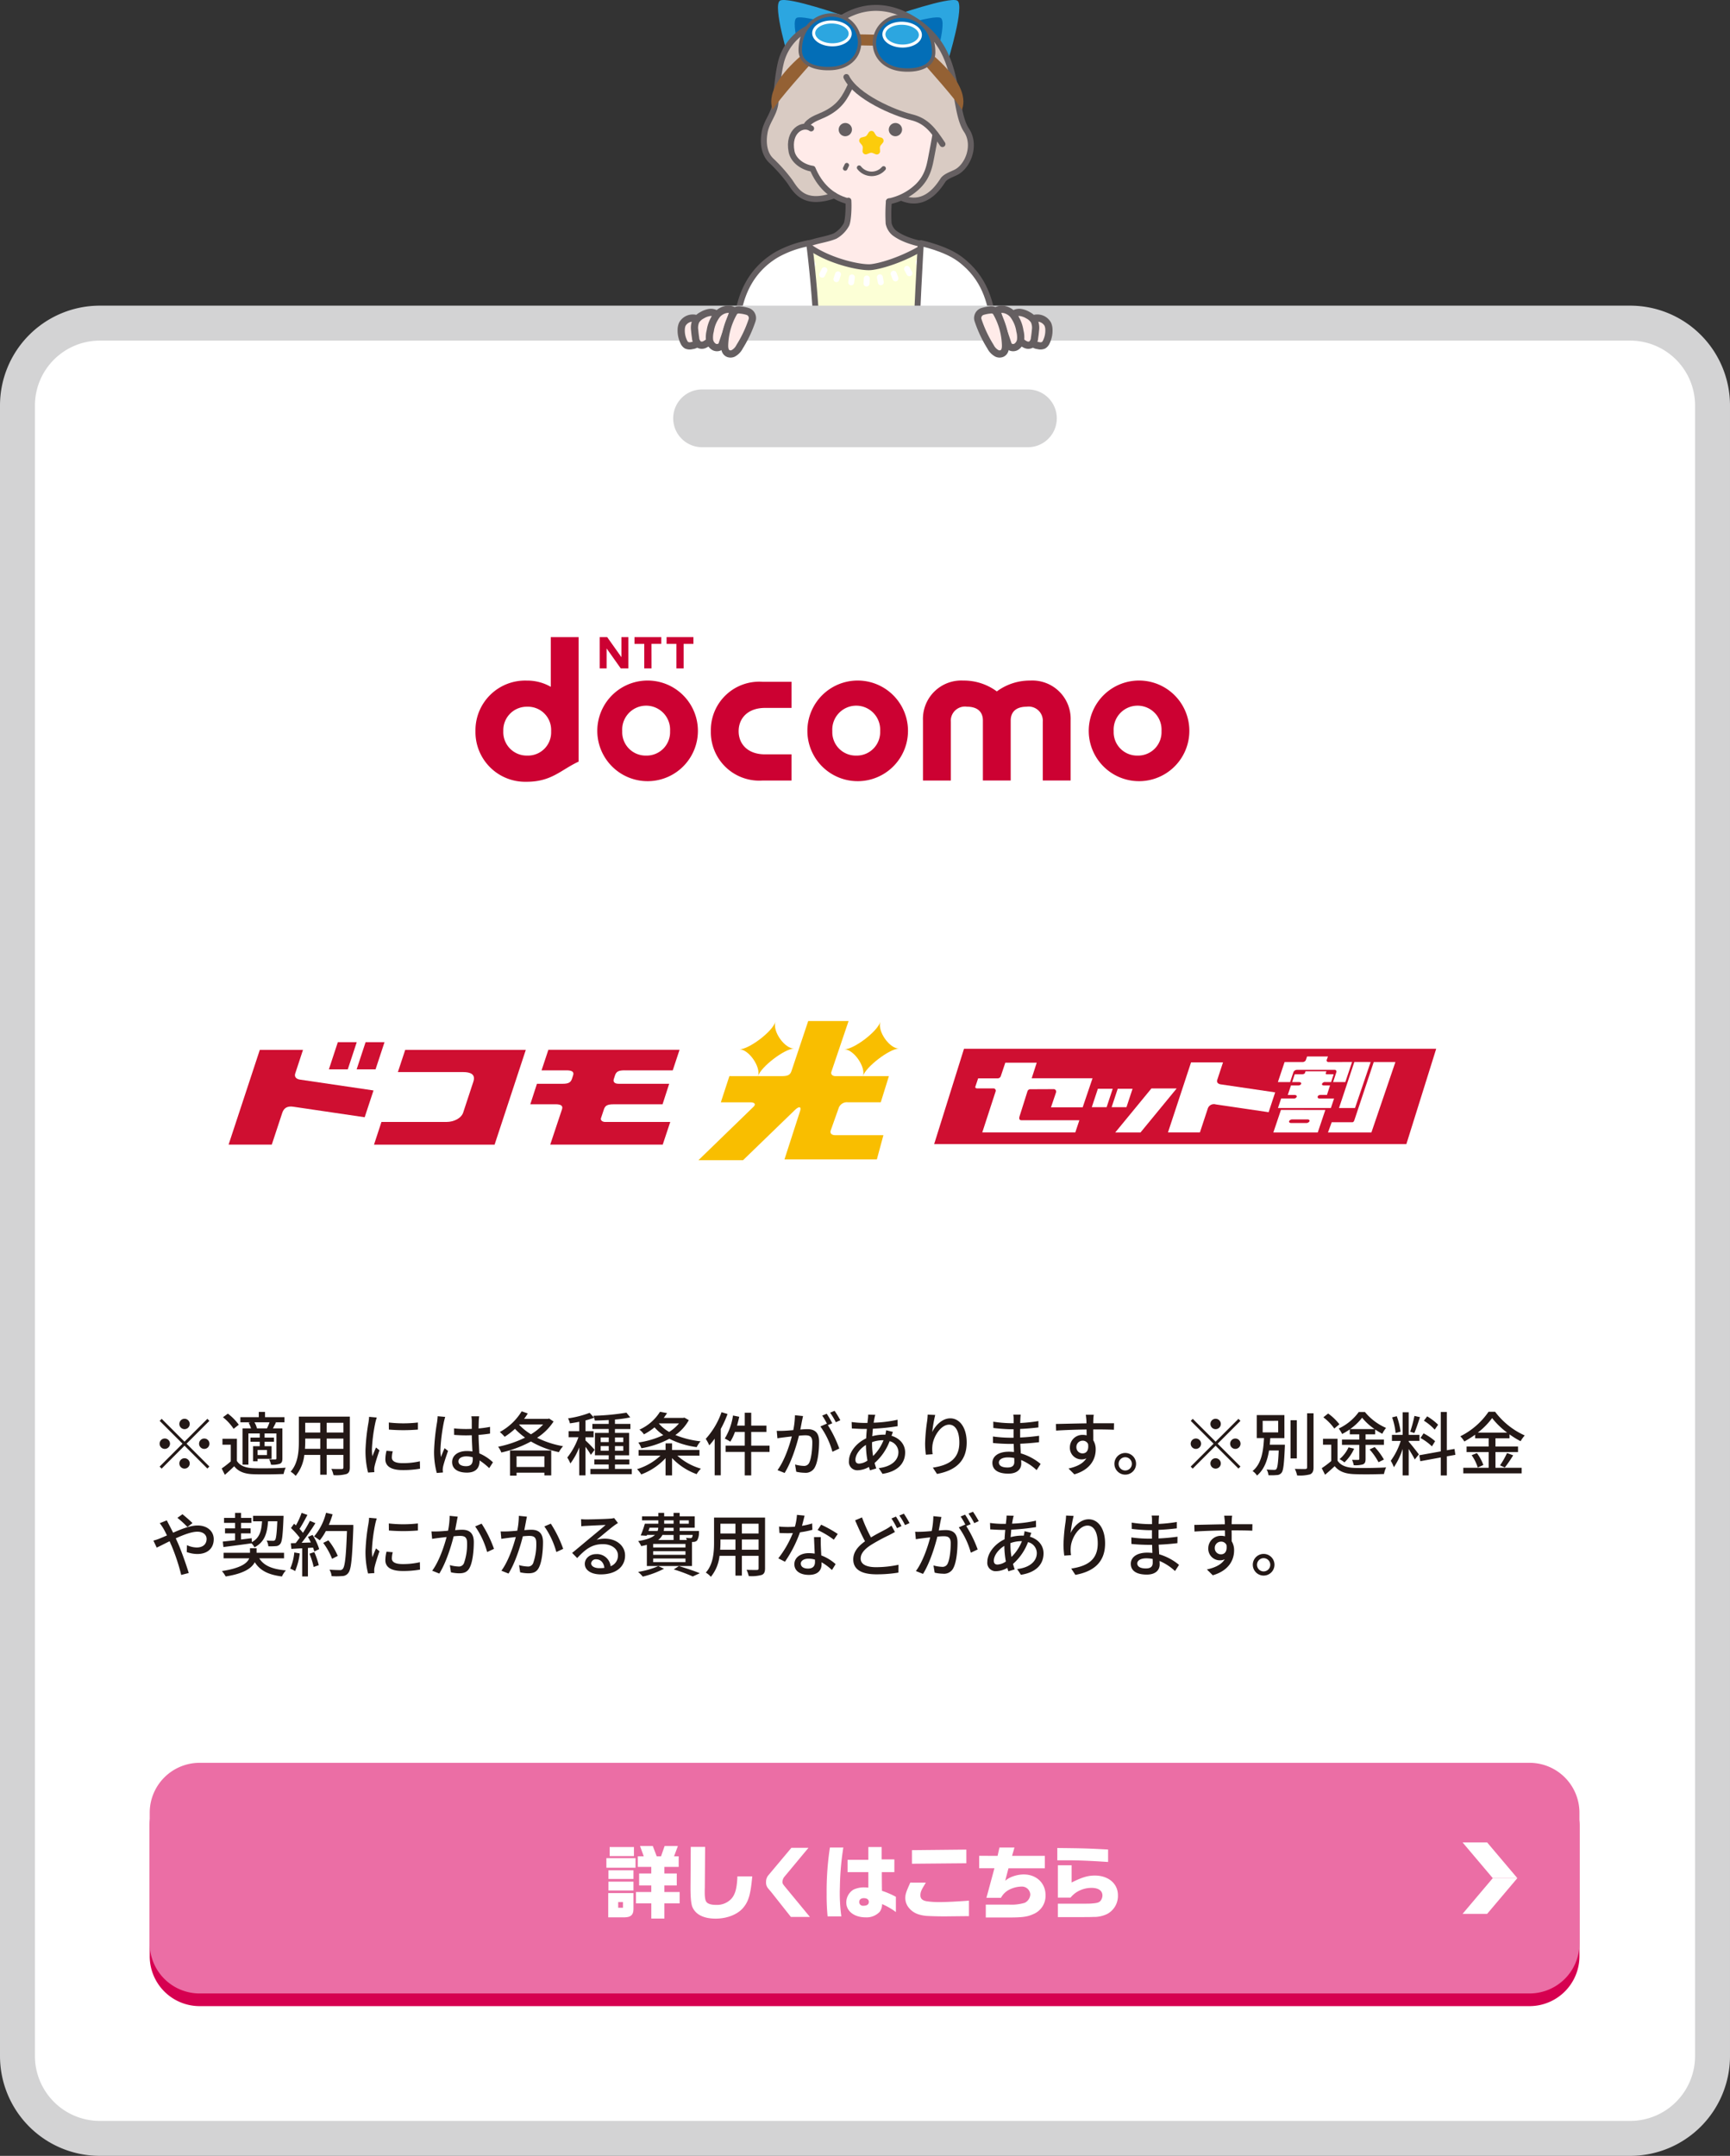
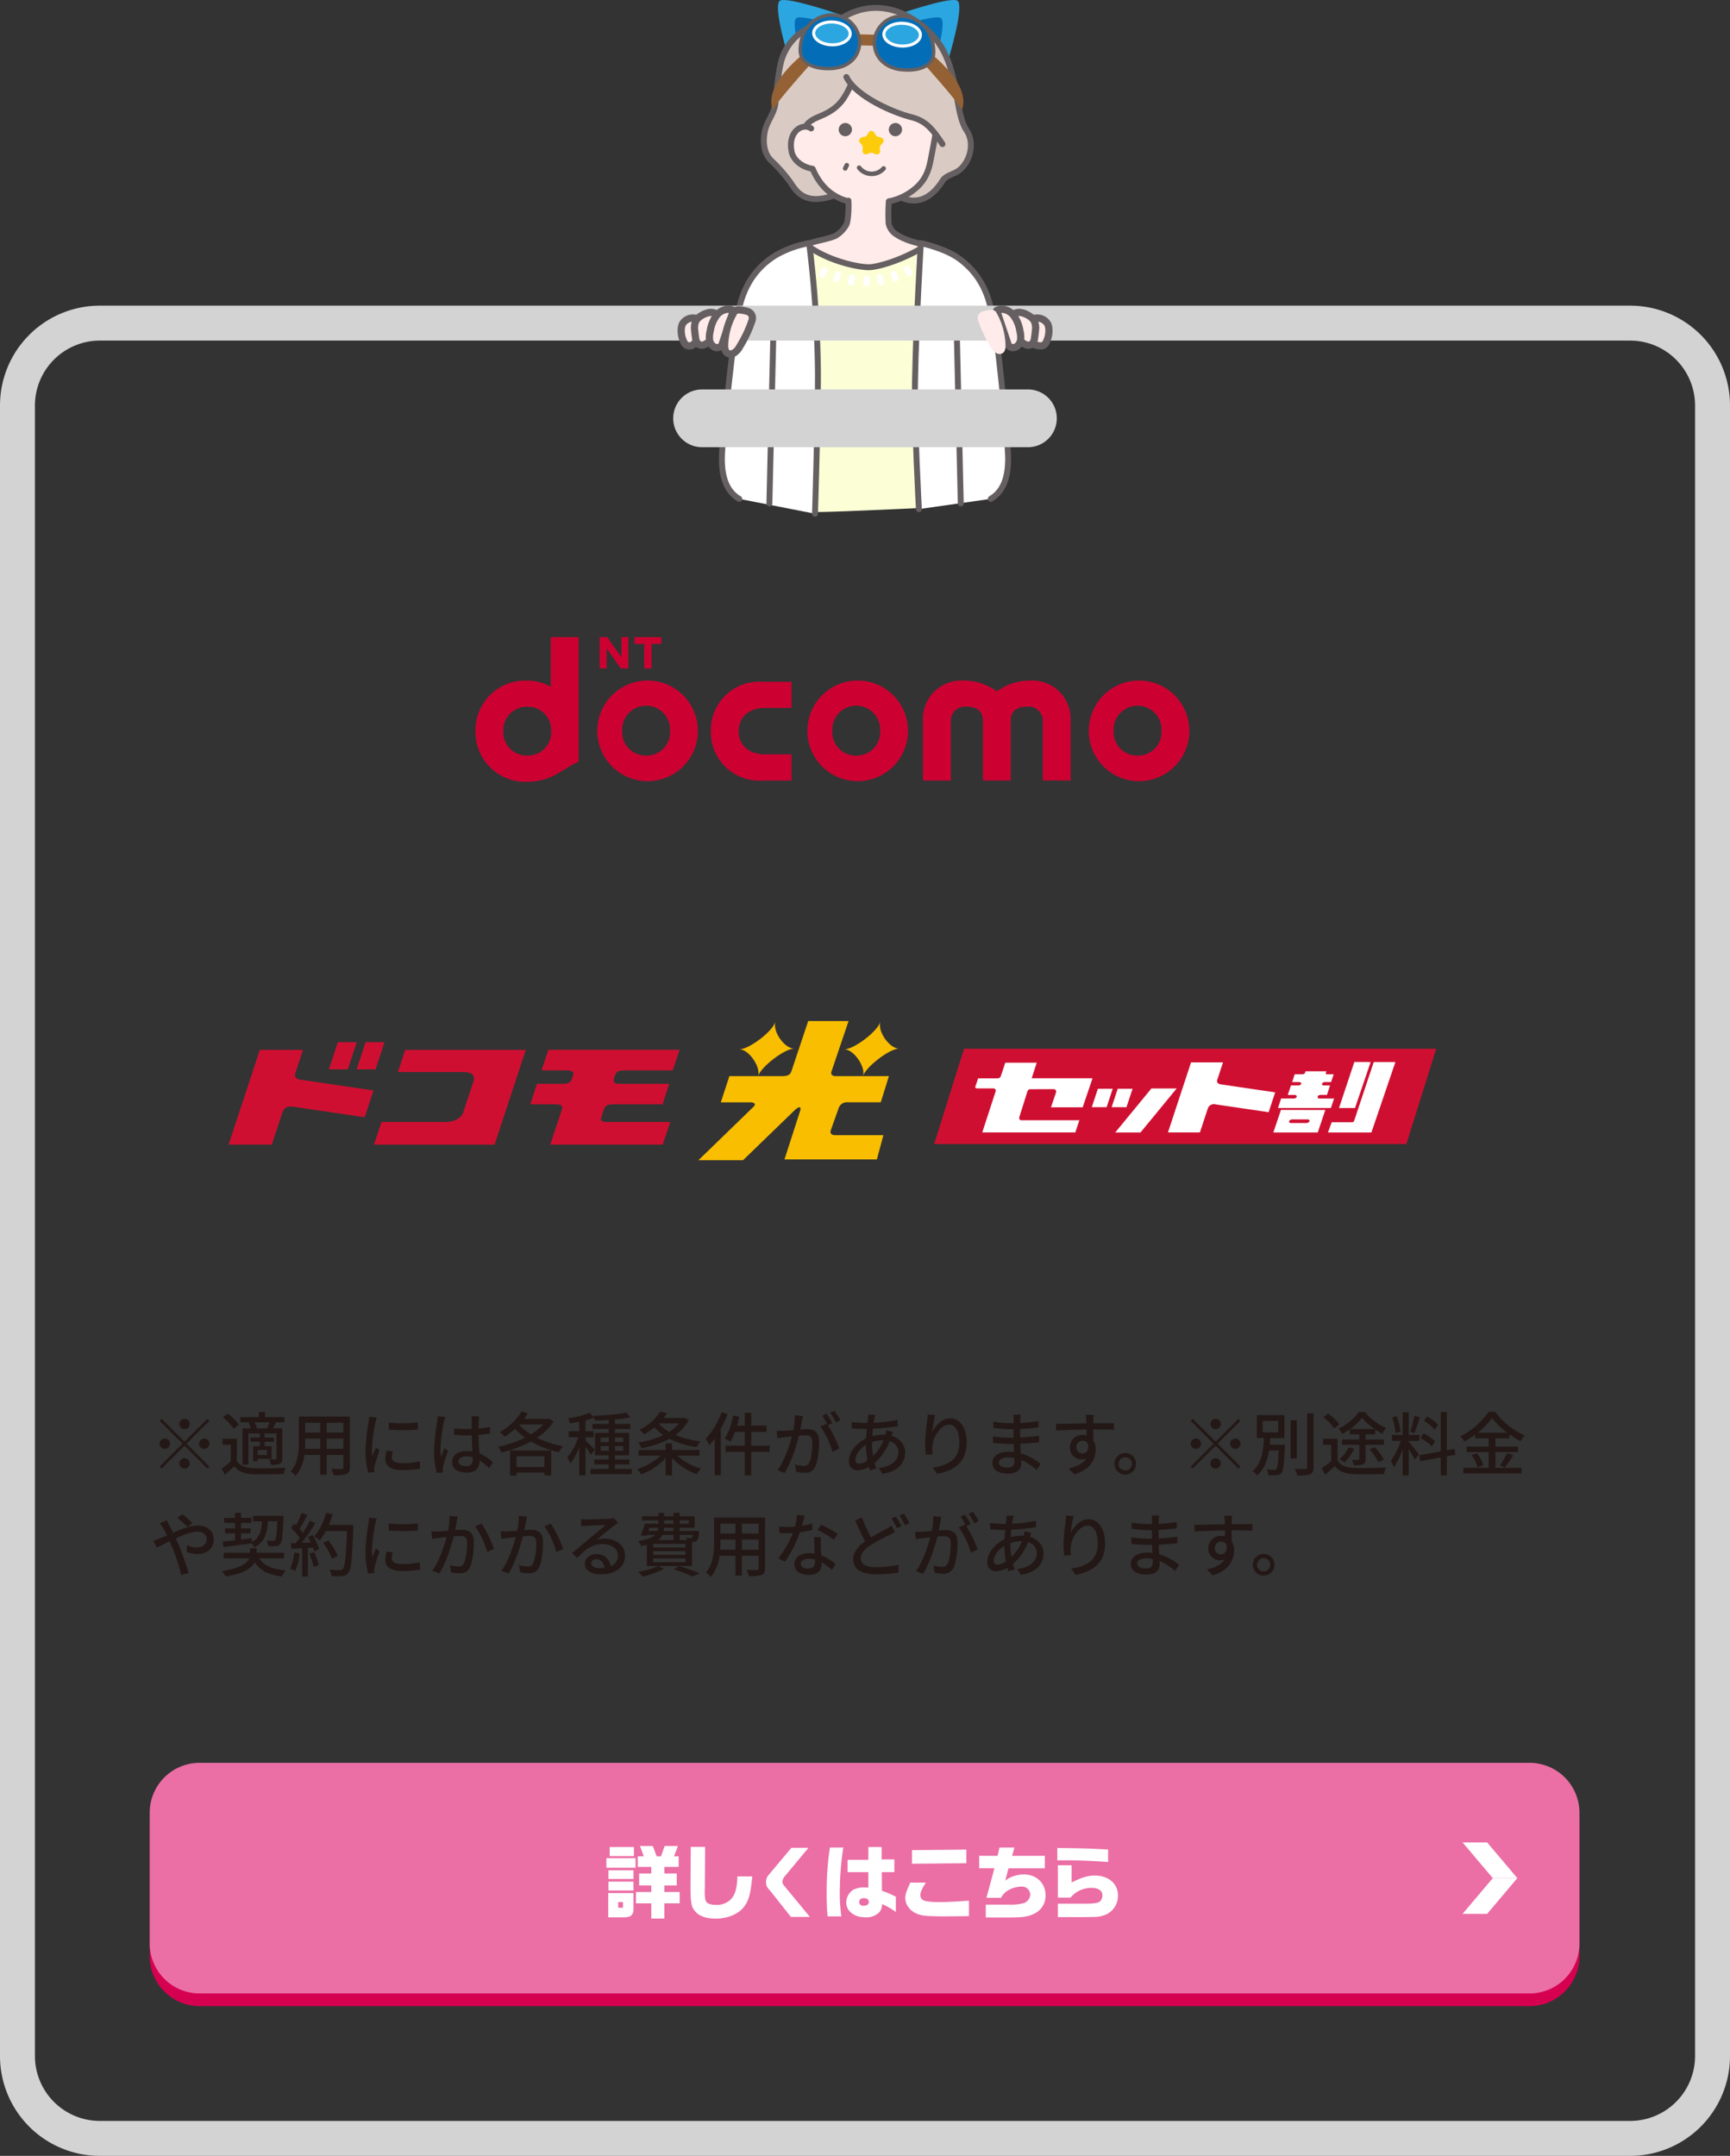
<svg xmlns="http://www.w3.org/2000/svg" width="600" height="747.553" viewBox="0 0 600 747.553">
  <rect x="0" y="0" width="600" height="747.553" fill="#333333" stroke="none" />
  <defs>
    <clipPath id="clip-path">
      <rect id="長方形_27478" data-name="長方形 27478" width="101.329" height="179.159" fill="none" />
    </clipPath>
    <clipPath id="clip-path-2">
      <rect id="長方形_27470" data-name="長方形 27470" width="130.045" height="18.017" transform="translate(0 0)" fill="none" />
    </clipPath>
  </defs>
  <g id="グループ_29416" data-name="グループ 29416" transform="translate(-2646 -6141.195)">
    <g id="グループ_29409" data-name="グループ 29409" transform="translate(2895.336 6141.195)">
      <g id="グループ_29021" data-name="グループ 29021" clip-path="url(#clip-path)">
        <path id="パス_125168" data-name="パス 125168" d="M24.46,21.266S18.4,1.637,21.22.2,43.531,5.574,43.531,5.574Z" fill="#2ca6e0" />
        <path id="パス_125169" data-name="パス 125169" d="M29.707,24.224S24.454,7.454,26.966,6.2s19.776,4.458,19.776,4.458Z" fill="#036eb7" />
        <path id="パス_125170" data-name="パス 125170" d="M79.393,21.266S85.451,1.637,82.633.2,60.322,5.574,60.322,5.574Z" fill="#2ca6e0" />
        <path id="パス_125171" data-name="パス 125171" d="M74.146,24.224S79.4,7.454,76.887,6.2s-19.776,4.458-19.776,4.458Z" fill="#036eb7" />
        <path id="パス_125172" data-name="パス 125172" d="M39.776,67.951c-11.554,3.571-12.811-1.97-15.926-5.764a86.322,86.322,0,0,0-5.778-6.561c-2.543-2.48-2.85-6.5-2.174-9.983s3.192-6.105,3.654-9.627a142.256,142.256,0,0,1,2.582-15.5C24.15,12.759,33.716,6.94,39.424,8.54,49.471,1.311,59.384,1.5,67.971,7.061,76.9,12.848,79.656,20.391,81.3,27.542c2.269,9.858,1.479,13.013,4.546,17.591,3.443,5.138.6,12.413-3.551,14.571-1.472.766-3.157,1.234-4.32,2.417-.748.762-5.527,10.414-14.583,6.477" fill="#d9cbc3" />
        <path id="パス_125173" data-name="パス 125173" d="M30,44.017c-1.631-.446-6.331,1.022-5.313,8.586.4,2.939,3.647,5.386,7.3,5.918,2.247,5.431,7.63,9.932,12.807,11.7,0,0-.067,6.344-.765,7.659a11.04,11.04,0,0,1-4.282,3.974c-2.485,1.017-5.137,1.375-7.709,2.146-.052.015-2.485.606-2.485.606,6.6,5.54,18.253,8.242,22.33,8.048,2.573-.123,11.147-2.243,19.734-7.735,0,0-7.131-.9-11.347-4.168a5.929,5.929,0,0,1-1.938-3.3,57.877,57.877,0,0,1,.084-7.609l.077-.024a20.316,20.316,0,0,0,10.378-5.022c3.313-3.314,3.912-6.735,4.79-10.113A58.255,58.255,0,0,0,75.2,46.254c-3.783-4.321-7.129-5.233-12.962-7.152S48.032,32.426,45.684,28.96a16.072,16.072,0,0,1-9.6,10.808C31,41.9,30,44.017,30,44.017" fill="#ffebe9" />
        <path id="パス_125174" data-name="パス 125174" d="M69.712,86.407c-.784,8.867-.014,17.043-.8,25.91-.437,4.943-.737,11.781-.789,16.743a454.5,454.5,0,0,0,1.452,47.106s-36.146,1.7-36.146,1.326c.692-25.1,1.356-51.022-.327-76.474A120.113,120.113,0,0,0,31.34,85.546C49.8,95.889,54.5,93.985,69.712,86.407" fill="#fcffd6" />
        <line id="線_4264" data-name="線 4264" x1="0.959" y1="1.477" transform="translate(69.231 91.008)" fill="none" stroke="#fff" stroke-linecap="round" stroke-linejoin="round" stroke-width="2.056" />
        <line id="線_4265" data-name="線 4265" x1="0.844" y1="1.545" transform="translate(65.231 93.219)" fill="none" stroke="#fff" stroke-linecap="round" stroke-linejoin="round" stroke-width="2.056" />
        <line id="線_4266" data-name="線 4266" x1="0.639" y1="1.64" transform="translate(60.585 94.899)" fill="none" stroke="#fff" stroke-linecap="round" stroke-linejoin="round" stroke-width="2.056" />
        <line id="線_4267" data-name="線 4267" x1="0.331" y1="1.729" transform="translate(55.818 96.149)" fill="none" stroke="#fff" stroke-linecap="round" stroke-linejoin="round" stroke-width="2.056" />
        <line id="線_4268" data-name="線 4268" y1="1.173" x2="0.804" transform="translate(31.687 91.649)" fill="none" stroke="#fff" stroke-linecap="round" stroke-linejoin="round" stroke-width="2.056" />
        <line id="線_4269" data-name="線 4269" y1="1.582" x2="0.772" transform="translate(35.815 93.674)" fill="none" stroke="#fff" stroke-linecap="round" stroke-linejoin="round" stroke-width="2.056" />
        <line id="線_4270" data-name="線 4270" y1="1.668" x2="0.564" transform="translate(40.742 95.14)" fill="none" stroke="#fff" stroke-linecap="round" stroke-linejoin="round" stroke-width="2.056" />
        <line id="線_4271" data-name="線 4271" y1="1.742" x2="0.252" transform="translate(45.872 96.174)" fill="none" stroke="#fff" stroke-linecap="round" stroke-linejoin="round" stroke-width="2.056" />
        <line id="線_4272" data-name="線 4272" y1="1.758" x2="0.098" transform="translate(51.186 96.566)" fill="none" stroke="#fff" stroke-linecap="round" stroke-linejoin="round" stroke-width="2.056" />
        <path id="パス_125175" data-name="パス 125175" d="M31.987,44.535c-2.776-2.014-8.215.823-6.781,8.068.576,2.909,3.647,5.386,7.3,5.918,2.246,5.431,6.26,9.719,12.288,11.251" fill="none" stroke="#655f61" stroke-linecap="round" stroke-linejoin="round" stroke-width="2.056" />
        <path id="パス_125176" data-name="パス 125176" d="M75.092,46.613c-.414,2.476-.864,4.779-1.427,7.724-.655,3.429-1.3,6.886-4.617,10.2a20.241,20.241,0,0,1-10.033,5.281" fill="none" stroke="#655f61" stroke-linecap="round" stroke-linejoin="round" stroke-width="2.056" />
        <path id="パス_125177" data-name="パス 125177" d="M44.2,26.7c3.372,6.9,16.776,12.526,22.536,13.931,5.168,1.259,7.507,4.359,10.8,9.333" fill="none" stroke="#655f61" stroke-linecap="round" stroke-linejoin="round" stroke-width="2.056" />
        <path id="パス_125178" data-name="パス 125178" d="M45.821,29.279c-2.094,4.638-3.844,7.571-8.635,10.077-2.274,1.189-4.982,1.8-6.616,3.781" fill="none" stroke="#655f61" stroke-linecap="round" stroke-linejoin="round" stroke-width="2.056" />
        <path id="パス_125179" data-name="パス 125179" d="M39.948,67.779C29.54,71.411,26.8,66.221,24.54,62.877a55.489,55.489,0,0,0-6.468-7.252c-2.544-2.478-2.85-6.5-2.175-9.982s3.192-6.106,3.654-9.627c.547-4.159.779-9.379,1.892-14.12C23.817,11.777,33.715,6.941,39.423,8.541,49.2.605,59.384,1.5,67.971,7.061,76.9,12.849,79.622,20.225,81.3,27.37c1.606,6.827,1.985,13.94,4.546,17.763,3.443,5.138.6,12.412-3.55,14.572-1.472.765-3.158,1.232-4.32,2.417-.749.762-5.528,10.414-14.584,6.475" fill="none" stroke="#655f61" stroke-linecap="round" stroke-linejoin="round" stroke-width="2.056" />
        <path id="パス_125180" data-name="パス 125180" d="M58.939,69.842a57.863,57.863,0,0,0-.084,7.608,5.922,5.922,0,0,0,1.938,3.3c4.216,3.264,11.346,4.169,11.346,4.169-8.587,5.492-17.161,7.612-19.733,7.734-4.077.194-15.73-2.507-22.33-8.048,0,0,2.433-.59,2.485-.606,2.572-.77,5.224-1.128,7.708-2.146a10.143,10.143,0,0,0,3.937-3.973c.541-1.019.874-5.035.7-8.308" fill="none" stroke="#655f61" stroke-linecap="round" stroke-linejoin="round" stroke-width="2.056" />
        <path id="パス_125181" data-name="パス 125181" d="M7.041,172.981C.062,168.9.844,159.169,1.329,153.7,2,146.186,5.067,115.44,7.01,106.929,8.1,102.152,10.78,93.8,20.038,88.308a36.2,36.2,0,0,1,11.261-4,392.461,392.461,0,0,1,3.044,44.752c.042,14.7-1.015,49.075-1.015,49.075" fill="#fff" />
        <path id="パス_125182" data-name="パス 125182" d="M7.041,172.981C.062,168.9.844,159.169,1.329,153.7,2,146.186,5.067,115.44,7.01,106.929,8.1,102.152,10.78,93.8,20.038,88.308a36.2,36.2,0,0,1,11.261-4,392.461,392.461,0,0,1,3.044,44.752c.042,14.7-1.015,49.075-1.015,49.075" fill="none" stroke="#655f61" stroke-linecap="round" stroke-linejoin="round" stroke-width="2.056" />
        <path id="パス_125183" data-name="パス 125183" d="M94.289,172.981c6.979-4.086,6.2-13.812,5.712-19.277-.666-7.518-3.048-35.156-4.99-43.667-1.09-4.777-2.437-13.612-11.648-20.347C78.4,86.063,70.031,84.3,70.031,84.3S68.4,110.779,68,132.487c-.266,14.519,1.354,44.048,1.354,44.048" fill="#fff" />
        <path id="パス_125184" data-name="パス 125184" d="M94.289,172.981c6.979-4.086,6.2-13.812,5.712-19.277-.666-7.518-3.048-35.156-4.99-43.667-1.09-4.777-2.437-13.612-11.648-20.347C78.4,86.063,70.031,84.3,70.031,84.3S68.4,110.779,68,132.487c-.266,14.519,1.354,44.048,1.354,44.048" fill="none" stroke="#655f61" stroke-linecap="round" stroke-linejoin="round" stroke-width="2.056" />
        <line id="線_4273" data-name="線 4273" x2="1.416" y2="60.579" transform="translate(82.464 113.989)" fill="none" stroke="#655f61" stroke-linecap="round" stroke-linejoin="round" stroke-width="2.056" />
        <line id="線_4274" data-name="線 4274" x1="1.416" y2="60.579" transform="translate(17.505 113.989)" fill="none" stroke="#655f61" stroke-linecap="round" stroke-linejoin="round" stroke-width="2.056" />
        <path id="パス_125185" data-name="パス 125185" d="M57.126,58.4a5.494,5.494,0,0,1-8.5-.258" fill="none" stroke="#655f61" stroke-linecap="round" stroke-linejoin="round" stroke-width="1.566" />
        <path id="パス_125186" data-name="パス 125186" d="M44.343,57.274c-.083.181-.446.873-.548,1.136" fill="none" stroke="#655f61" stroke-linecap="round" stroke-linejoin="round" stroke-width="1.566" />
        <path id="パス_125187" data-name="パス 125187" d="M63.52,44.843a2.3,2.3,0,1,0-2.3,2.405,2.356,2.356,0,0,0,2.3-2.405" fill="#655f61" />
        <path id="パス_125188" data-name="パス 125188" d="M46.14,44.843a2.3,2.3,0,1,0-2.3,2.405,2.356,2.356,0,0,0,2.3-2.405" fill="#655f61" />
        <path id="パス_125189" data-name="パス 125189" d="M73.319,18.362l-1.938,4.1S82.8,35.162,84.318,38.157c-.358-.256,4.6-6.785-11-19.8" fill="#946134" />
        <path id="パス_125190" data-name="パス 125190" d="M29.624,18.362l1.938,4.1S20.144,35.162,18.625,38.157c.358-.256-4.6-6.785,11-19.8" fill="#946134" />
        <path id="パス_125191" data-name="パス 125191" d="M47.644,15.718l7.047.126.02-3.817L47.664,11.9Z" fill="#946134" />
        <path id="パス_125192" data-name="パス 125192" d="M53.921,14.742c-.027,5.117,3.729,8.874,9.559,9.438,5.293.513,10.967-.91,10.994-6.027.041-7.975-5.591-12.41-10.9-12.505a9.3,9.3,0,0,0-9.656,9.094" fill="#036eb7" />
        <path id="パス_125193" data-name="パス 125193" d="M53.921,14.742c-.027,5.117,3.729,8.874,9.559,9.438,5.293.513,10.967-.91,10.994-6.027.041-7.975-5.591-12.41-10.9-12.505A9.3,9.3,0,0,0,53.921,14.742Z" fill="none" stroke="#655f61" stroke-miterlimit="10" stroke-width="1.185" />
        <path id="パス_125194" data-name="パス 125194" d="M57.215,11.9c-.011,2.186,2.813,4.008,6.308,4.071s6.338-1.658,6.35-3.844S67.06,8.123,63.564,8.061,57.226,9.719,57.215,11.9" fill="#2ca6e0" />
        <path id="パス_125195" data-name="パス 125195" d="M57.215,11.9c-.011,2.186,2.813,4.008,6.308,4.071s6.338-1.658,6.35-3.844S67.06,8.123,63.564,8.061,57.226,9.719,57.215,11.9Z" fill="none" stroke="#fff" stroke-miterlimit="10" stroke-width="1.053" />
        <path id="パス_125196" data-name="パス 125196" d="M48.789,14.65c-.027,5.117-3.821,8.739-9.656,9.094-5.3.322-10.955-1.3-10.928-6.42C28.246,9.349,33.924,5.117,39.23,5.212a9.588,9.588,0,0,1,9.559,9.438" fill="#036eb7" />
        <path id="パス_125197" data-name="パス 125197" d="M48.789,14.65c-.027,5.117-3.821,8.739-9.656,9.094-5.3.322-10.955-1.3-10.928-6.42C28.246,9.349,33.924,5.117,39.23,5.212A9.588,9.588,0,0,1,48.789,14.65Z" fill="none" stroke="#655f61" stroke-miterlimit="10" stroke-width="1.185" />
        <path id="パス_125198" data-name="パス 125198" d="M45.526,11.695c-.011,2.186-2.854,3.907-6.349,3.844s-6.32-1.885-6.309-4.071,2.855-3.907,6.35-3.844,6.319,1.885,6.308,4.071" fill="#2ca6e0" />
        <path id="パス_125199" data-name="パス 125199" d="M45.526,11.695c-.011,2.186-2.854,3.907-6.349,3.844s-6.32-1.885-6.309-4.071,2.855-3.907,6.35-3.844S45.537,9.509,45.526,11.695Z" fill="none" stroke="#fff" stroke-miterlimit="10" stroke-width="1.053" />
        <path id="パス_125200" data-name="パス 125200" d="M51.949,45.914l-.562.871a1.449,1.449,0,0,1-.874.623l-1.006.249a1.127,1.127,0,0,0-.6,1.805l.655.8a1.456,1.456,0,0,1,.323,1.024l-.075,1.034a1.126,1.126,0,0,0,1.53,1.131l.967-.374a1.457,1.457,0,0,1,1.073.009l.96.391a1.127,1.127,0,0,0,1.55-1.106l-.058-1.035a1.455,1.455,0,0,1,.341-1.017l.668-.793a1.126,1.126,0,0,0-.573-1.815l-1-.265a1.457,1.457,0,0,1-.863-.638l-.547-.881a1.126,1.126,0,0,0-1.9-.016" fill="#fccc0c" />
      </g>
    </g>
    <g id="グループ_29410" data-name="グループ 29410" transform="translate(2863 6749.994)">
-       <rect id="長方形_489" data-name="長方形 489" width="587.885" height="629.449" rx="16.5" transform="translate(-210.942 -496.753)" fill="#fff" />
      <path id="パス_8004" data-name="パス 8004" d="M1298.718,727.783a22.526,22.526,0,0,1,22.5,22.5v572.334a22.526,22.526,0,0,1-22.5,22.5H767.948a22.526,22.526,0,0,1-22.5-22.5V750.283a22.526,22.526,0,0,1,22.5-22.5Zm0-12.115H767.948a34.616,34.616,0,0,0-34.615,34.615v572.334a34.616,34.616,0,0,0,34.615,34.615h530.769a34.615,34.615,0,0,0,34.615-34.615V750.283a34.615,34.615,0,0,0-34.615-34.615" transform="translate(-950.333 -1218.479)" fill="#d3d3d4" />
      <path id="パス_8021" data-name="パス 8021" d="M991.395,752.488h-113.2a10.018,10.018,0,0,1,0-20.035h113.2a10.018,10.018,0,0,1,0,20.035" transform="translate(-851.794 -1206.213)" fill="#d3d3d4" />
      <path id="パス_8022" data-name="パス 8022" d="M1241.887,1090.116H780.641a17.307,17.307,0,0,1-17.308-17.308v-45.356a17.307,17.307,0,0,1,17.308-17.308h461.246a17.307,17.307,0,0,1,17.308,17.308v45.356a17.307,17.307,0,0,1-17.308,17.308" transform="translate(-928.41 -1003.285)" fill="#d60050" />
      <path id="パス_8023" data-name="パス 8023" d="M1241.887,1087.578H780.641a17.307,17.307,0,0,1-17.308-17.308v-45.357a17.307,17.307,0,0,1,17.308-17.308h461.246a17.307,17.307,0,0,1,17.308,17.308v45.357a17.307,17.307,0,0,1-17.308,17.308" transform="translate(-928.41 -1005.14)" fill="#eb6ea5" />
      <path id="パス_8024" data-name="パス 8024" d="M1036.886,1030.709h8.522L1034.93,1043.1h-8.522Z" transform="translate(-736.163 -988.257)" fill="#fff" />
      <path id="パス_8025" data-name="パス 8025" d="M1036.886,1035.94h8.522l-10.478-12.391h-8.522Z" transform="translate(-736.163 -993.489)" fill="#fff" />
      <path id="パス_8026" data-name="パス 8026" d="M864.957,1031.806H854.844v-3.325h10.113Zm-.722,8.782v5.653c-.028,1.911-.942,2.742-3.074,2.769h-5.68v-8.422Zm-8.671-7.9h8.671v3.019h-8.671Zm8.671,7.008h-8.671v-3.074h8.671Zm.168-11.939h-8.422v-3.131H864.4Zm-3.8,15.958h-1.661v1.968h1.661Zm4.49-3.491h5.319v-2.271H866.2V1033.8h4.211v-2.271h-4.682v-3.685h2.077l-1.3-3.574h4.434l1.357,3.574h1.5l1.248-3.574h4.6l-1.329,3.574h1.606v3.685h-4.959v2.271h4.294v4.157h-4.294v2.271h5.291v3.932h-5.291v5.265h-4.543v-5.265H865.1Z" transform="translate(-861.537 -992.962)" fill="#fff" />
      <path id="パス_8027" data-name="パス 8027" d="M876.772,1024.446l-.109,14.045-.029,1v.666c0,1.8.168,2.8.582,3.379.5.666,1.663,1.026,3.325,1.026a6.805,6.805,0,0,0,5.457-2.271c1.274-1.552,1.8-3.6,1.968-7.62h5.152c-.583,6.317-1.274,8.727-3.214,10.971-1.938,2.272-5.6,3.685-9.474,3.685-4.1,0-6.869-1.357-8.034-3.934-.5-1.08-.72-3.461-.692-7.453l.083-13.491Z" transform="translate(-849.218 -992.834)" fill="#fff" />
      <path id="パス_8028" data-name="パス 8028" d="M901.547,1024.638l-8.228,9.89a3.115,3.115,0,0,0-.8,1.885c0,.582.138.8,1.054,1.911l8.477,10.279h-6.592l-6.707-8.479-1.161-1.385a3.13,3.13,0,0,1-.749-2.271,3.544,3.544,0,0,1,.72-2.217l8.062-9.613Z" transform="translate(-838.159 -992.694)" fill="#fff" />
      <path id="パス_8029" data-name="パス 8029" d="M904.77,1024.644a95.853,95.853,0,0,0-1.191,13.657,58.487,58.487,0,0,0,.5,10.222h-4.765a71.823,71.823,0,0,1-.332-7.728,100,100,0,0,1,1.135-16.152Zm8.671,8.533h-7.2v-4.268h7.2v-4.431h4.626v4.292h4.4v4.407h-4.349v1.468l.028,3.629.028,1.385a28.367,28.367,0,0,1,4.822,2.078v5.291a22.234,22.234,0,0,0-4.794-2.769,4.3,4.3,0,0,1-.831,2.686,6.212,6.212,0,0,1-4.9,1.912c-3.906,0-6.677-2.134-6.677-5.154a5.254,5.254,0,0,1,2.494-4.46,8.649,8.649,0,0,1,3.766-.775c.306,0,.777.029,1.386.083Zm-3.159,10.333a1.281,1.281,0,0,0,1.386,1.331c1.3,0,1.939-.443,1.939-1.359,0-.8-.637-1.274-1.745-1.274-.969,0-1.58.5-1.58,1.3" transform="translate(-829.284 -992.81)" fill="#fff" />
      <path id="パス_8030" data-name="パス 8030" d="M921.864,1036.432c-.168.277-.334.556-.5.859-1.082,1.744-1.386,2.52-1.386,3.519,0,1.165.637,1.8,2.106,2.079a28,28,0,0,0,4.682.3c2.326,0,6.2-.2,10.056-.5v5.374l-2.965.028-5.1.055c-1.855.026-5.623-.083-6.705-.166-2.8-.277-4.543-1.052-5.928-2.631a5.4,5.4,0,0,1-1.385-3.52c0-1.3.277-2.188,1.745-5.4Zm14.045-11.442v4.737l-18.865.168v-4.711Z" transform="translate(-817.764 -992.436)" fill="#fff" />
      <path id="パス_8031" data-name="パス 8031" d="M935.942,1027.456l.637-2.882h5.21l-.833,2.882h11.359v4.322H939.709l-1.135,4.322a8.071,8.071,0,0,1,2.577-1.468,11.336,11.336,0,0,1,3.849-.722c4.4,0,7.563,2.993,7.563,7.2a6.837,6.837,0,0,1-4.322,6.592c-1.966.888-3.74,1.135-8.226,1.135h-8.174v-4.458h8.174a16.121,16.121,0,0,0,5.345-.637,3.461,3.461,0,0,0,1.912-2.826,2.9,2.9,0,0,0-3.074-2.8,9.832,9.832,0,0,0-4.543,1.248,6.725,6.725,0,0,0-2.549,2.658h-5.043l2.771-10.25h-5.291v-4.322Z" transform="translate(-806.949 -992.74)" fill="#fff" />
      <path id="パス_8032" data-name="パス 8032" d="M962.819,1029.519c-6.705-.443-10.277-.582-14.6-.582H945.2v-4.266c9.67.109,10.277.138,17.619.524Zm-17.425,14.461h6.151c4.875,0,4.875,0,5.788-.083,1.774-.139,2.411-.36,2.882-.943a3.035,3.035,0,0,0,.639-1.826c0-1.663-1.414-2.633-3.8-2.633a9.7,9.7,0,0,0-5.208,1.523,9,9,0,0,0-2.049,1.855h-4.4v-11.219h4.765v5.983c3.657-1.828,5.653-2.411,8.062-2.411,4.709,0,8.006,2.8,8.006,6.843a7.091,7.091,0,0,1-3.685,6.456,10.319,10.319,0,0,1-4.849,1.052c-1.161.055-2.048.055-6.122.055h-6.177Z" transform="translate(-795.508 -992.669)" fill="#fff" />
      <path id="パス_8513" data-name="パス 8513" d="M875.778,808.16A16.794,16.794,0,0,0,892.2,825.314q.73.016,1.456-.031h10.1V816.2h-9.2c-5.881,0-9.139-3.486-9.139-8.031s3.261-8.069,9.142-8.069h9.2v-9.064H893.657A16.79,16.79,0,0,0,875.809,806.7q-.047.727-.031,1.457" transform="translate(-846.242 -1163.425)" fill="#cc0132" />
      <path id="パス_8514" data-name="パス 8514" d="M955.534,790.787a19.226,19.226,0,0,0-11.631,3.761,19.226,19.226,0,0,0-11.631-3.761,13.293,13.293,0,0,0-13.978,12.571c-.021.415-.024.831-.007,1.244v20.851h9.661V805.076a4.907,4.907,0,0,1,5.611-5.223c3.688,0,5.511,1.84,5.511,4.786v20.806h9.647v-20.8c0-2.946,1.823-4.786,5.511-4.786a4.9,4.9,0,0,1,5.571,4.119,4.809,4.809,0,0,1,.04,1.1v20.368H969.5V804.6a13.29,13.29,0,0,0-12.738-13.822c-.415-.017-.833-.016-1.248.007" transform="translate(-815.182 -1163.598)" fill="#cc0132" />
      <path id="パス_8515" data-name="パス 8515" d="M968.53,790.782a17.447,17.447,0,1,0,.614-.007c-.206,0-.41,0-.614.007m0,26.013a8.124,8.124,0,0,1-8.3-7.944c0-.175,0-.35.007-.524a8.308,8.308,0,1,1,16.588-.959,8.847,8.847,0,0,1,0,.959,8.126,8.126,0,0,1-7.773,8.464q-.267.01-.535.005" transform="translate(-790.991 -1163.593)" fill="#cc0132" />
      <path id="パス_8516" data-name="パス 8516" d="M854.729,782.08V799.3a16.48,16.48,0,0,0-8.368-2.156,17.233,17.233,0,0,0-17.745,16.7c-.009.282-.01.566-.005.848a17.234,17.234,0,0,0,16.923,17.541c.275.005.552,0,.827,0,8.706,0,11.958-4.207,18.033-6.992V782.08Zm-16.454,32.6a8.123,8.123,0,0,1,7.766-8.464q.262-.01.524-.005a8.031,8.031,0,0,1,8.29,7.764c.005.161.005.322,0,.483v.44a8.031,8.031,0,0,1-7.806,8.25c-.161.005-.324.005-.486,0a8.122,8.122,0,0,1-8.3-7.944q-.005-.262.005-.524" transform="translate(-880.71 -1169.947)" fill="#cc0132" />
      <path id="パス_8517" data-name="パス 8517" d="M869.778,782.075l-.014,2.34h-3.4l.014,8.505h-2.511v-8.495h-3.392v-2.35Z" transform="translate(-857.423 -1169.95)" fill="#cc0132" />
-       <path id="パス_8518" data-name="パス 8518" d="M876.211,782.075v2.35h-3.4v8.505h-2.508v-8.505h-3.4v-2.35Z" transform="translate(-852.718 -1169.95)" fill="#cc0132" />
      <path id="パス_8519" data-name="パス 8519" d="M856.111,782.08l4.934,6.956V782.08h2.4v10.847h-2.632L855.906,786v6.923H853.5V782.08Z" transform="translate(-862.52 -1169.947)" fill="#cc0132" />
      <path id="パス_8520" data-name="パス 8520" d="M870.052,790.782a17.447,17.447,0,1,0,.615-.007c-.206,0-.41,0-.615.007m0,26.013a8.124,8.124,0,0,1-8.3-7.944c0-.175,0-.35.007-.524a8.308,8.308,0,1,1,16.588-.959,8.847,8.847,0,0,1,0,.959,8.125,8.125,0,0,1-7.773,8.464q-.268.01-.535.005" transform="translate(-862.956 -1163.593)" fill="#cc0132" />
      <path id="パス_8521" data-name="パス 8521" d="M912.15,790.782a17.447,17.447,0,1,0,.615-.007c-.2,0-.41,0-.615.007m0,26.013a8.127,8.127,0,0,1-8.3-7.949c0-.173,0-.346.007-.519a8.308,8.308,0,1,1,16.588-.959,8.847,8.847,0,0,1,0,.959,8.126,8.126,0,0,1-7.773,8.464q-.267.01-.535.005" transform="translate(-832.192 -1163.593)" fill="#cc0132" />
-       <rect id="長方形_507" data-name="長方形 507" width="247.586" height="50.146" transform="translate(-52.099 -387.867)" fill="none" />
      <path id="パス_8522" data-name="パス 8522" d="M1084.3,897.594H920.527l10.347-33.049h163.769Z" transform="translate(-813.538 -1109.684)" fill="#cf0f31" />
      <path id="パス_8523" data-name="パス 8523" d="M985.695,874.9l-.007,0c-.99-.145-1.488-.746-1.218-1.559h0l2-6.07H975.383l-8.007,24.3h11.08l2.69-8.154a2.241,2.241,0,0,1,2.819-1.565l18.325,2.7,2.267-6.875Z" transform="translate(-779.302 -1107.691)" fill="#fff" />
      <path id="パス_8524" data-name="パス 8524" d="M954.221,872.566l-2.11,6.38h5.144l2.112-6.38Z" transform="translate(-790.457 -1103.823)" fill="#fff" />
      <path id="パス_8525" data-name="パス 8525" d="M963.346,872.566H958.2l-2.112,6.38h5.144Z" transform="translate(-787.551 -1103.823)" fill="#fff" />
      <path id="パス_8526" data-name="パス 8526" d="M956.814,887.755h8.763L978.113,872.5h-8.761Z" transform="translate(-787.02 -1103.872)" fill="#fff" />
      <path id="パス_8527" data-name="パス 8527" d="M955.014,882.813h10.994l3.418-10.082h-21.1l1.746-5.39h-10.9s-1.45,4.349-1.5,4.471a1.172,1.172,0,0,1-1.276.943h-6.644l-.957,2.868c-.126.412.177.626.647.626h5.6a.789.789,0,0,1,.777,1.035l-4.635,14.232h32.268l1.409-4.227H944.823c-1.22,0-.723-1.272-.659-1.5.147-.447,2.681-8.495,2.681-8.495a1.048,1.048,0,0,1,1.134-.755l7.882-.035a.86.86,0,0,1,.89,1.177Z" transform="translate(-807.514 -1107.64)" fill="#fff" />
      <path id="パス_8528" data-name="パス 8528" d="M994.771,878.507l-4.246,0-1.108,3.294,18.353-.007,1.108-3.28-5.035,0c-.447,0-.751-.263-.637-.7s.625-.556,1.071-.557h2.136l1.063-3.28h-2.058c-.427,0-.843-.142-.711-.556l.021-.064a1.124,1.124,0,0,1,1.1-.559h2.013l.9-2.693-2.269,0a1.227,1.227,0,0,1-.334-.038.262.262,0,0,1-.154-.3l.246-.706h-7.245l-.2.58c-.107.294-.6.466-1.108.464h-2.446l-.9,2.707,2.413,0c.507,0,.831.263.72.583s-.469.585-1.127.585l-2.415,0-1.108,3.294,2.387,0c.507,0,.824.28.706.623s-.469.621-1.137.621" transform="translate(-763.194 -1106.388)" fill="#fff" />
      <path id="パス_8529" data-name="パス 8529" d="M991.128,876.8l-2.634,7.825h15.4l2.629-7.818Zm2.88,3.8a1.316,1.316,0,0,1,1.078-.511l5.251,0c.505,0,.817.286.7.627a1.215,1.215,0,0,1-1.132.621h-.55l-4.69,0c-.45,0-.751-.221-.732-.509Z" transform="translate(-763.87 -1100.731)" fill="#fff" />
-       <path id="パス_8530" data-name="パス 8530" d="M994.828,871.445a1.385,1.385,0,0,1,1.149-.72l13.06-.01a.624.624,0,0,1,.63.874l-1.115,3.379h4.24l2.337-6.949-8.164.007a.59.59,0,0,1-.644-.711l.453-1.225h-7.247s-.424,1.255-.441,1.289a1.239,1.239,0,0,1-1.115.647h-6.246l-2.324,6.949h4.239Z" transform="translate(-763.206 -1108.557)" fill="#fff" />
      <path id="パス_8531" data-name="パス 8531" d="M1015.316,867.207l-6.733,20.189c-.087.261-.3.673-.621.673l-7.224,0-1.3,3.565H1014.5l8.327-24.425Z" transform="translate(-755.871 -1107.739)" fill="#fff" />
      <path id="パス_8532" data-name="パス 8532" d="M1007.2,883.146l5.424-15.937-5.663-.007-5.308,15.942Z" transform="translate(-754.255 -1107.743)" fill="#fff" />
      <path id="パス_8533" data-name="パス 8533" d="M920.594,878.1c-1.094-.154-1.355-.781-1.232-1.4l6-17.709h-14l-5.746,17.178-.026.059c-.443,1.428-1.234,1.866-3.4,1.871l-18.163-.01-2.974,9.1h10.3c1.383,0,1.973.644,1.023,1.549l-.005.005-19.077,18.5h15.471l17.856-17.282c1.663-1.611,2.416-1.284,1.911.28v0l-5.4,16.733h32.04l2.267-8.393h-16.7c-1.516-.045-1.8-.831-1.6-1.561l2.84-8a3.017,3.017,0,0,1,3.1-1.852h11.447l2.826-9.078Z" transform="translate(-848.057 -1113.744)" fill="#f9be00" />
      <path id="パス_8534" data-name="パス 8534" d="M908.987,877.973c.962-3.235,9.294-9.54,12.458-9.54-3.164,0-7.486-5.824-6.449-9.286-1.037,3.462-9.228,9.542-12.455,9.542,3.192,0,7.444,6.049,6.445,9.284" transform="translate(-826.681 -1113.629)" fill="#f9be00" />
      <path id="パス_8535" data-name="パス 8535" d="M887.961,877.973c.962-3.235,9.294-9.54,12.458-9.54-3.164,0-7.487-5.824-6.449-9.286-1.038,3.462-9.23,9.542-12.456,9.542,3.192,0,7.444,6.049,6.447,9.284" transform="translate(-842.047 -1113.629)" fill="#f9be00" />
      <path id="パス_8536" data-name="パス 8536" d="M872.334,871.883H889l2.364-7.134h-45.5l-2.364,7.134h8.661c1.578,0,2.733.348,2.3,1.674l0,.007-.4,1.217c-.452,1.345-1.227,1.764-3.372,1.764H841.9l-2.3,7.1h9c1.428.043,2.416.426,2.008,1.67l-.017.071-4.078,12.24h39.017l2.608-7.851H865.371c-.992-.121-1.326-.621-1.308-1.167l1.014-3.053.01-.023c.445-1.437,1.206-1.88,3.408-1.88l.007-.009h16.967l2.3-7.1H870.259c-1.687,0-1.958-.869-1.7-1.644v0l.459-1.4c.459-1.232,1.255-1.622,3.321-1.622" transform="translate(-872.678 -1109.535)" fill="#cf0f31" />
      <path id="パス_8537" data-name="パス 8537" d="M808.9,863.229h-6.561l-3.1,9.415h6.554Z" transform="translate(-902.173 -1110.646)" fill="#cf0f31" />
      <path id="パス_8538" data-name="パス 8538" d="M811.358,872.644l3.11-9.415H807.9l-3.1,9.415Z" transform="translate(-898.108 -1110.646)" fill="#cf0f31" />
      <path id="パス_8539" data-name="パス 8539" d="M803.9,875.083l-.01,0c-1.336-.2-2.011-1.009-1.646-2.108h0l2.7-8.206H789.964l-10.823,32.848h14.978l3.636-11.021c.609-1.835,1.926-2.392,3.809-2.115l24.771,3.652,3.065-9.293Z" transform="translate(-916.858 -1109.521)" fill="#cf0f31" />
      <path id="パス_8540" data-name="パス 8540" d="M819.1,864.768l-2.541,7.7h22.649c2.463.009,4.386.7,3.527,3.327l-3.522,10.691,0,.007c-.649,1.971-3.211,3.27-5.782,3.27v0H810.858l-2.579,7.868H850.1l10.824-32.866Z" transform="translate(-895.565 -1109.521)" fill="#cf0f31" />
      <path id="パス_130662" data-name="パス 130662" d="M12,13.84a1.8,1.8,0,1,0-1.8-1.8A1.813,1.813,0,0,0,12,13.84Zm0,4.344-7.92-7.92-.7.7,7.92,7.92L3.36,26.824l.7.7L12,19.576l7.92,7.92.7-.7L12.7,18.88l7.92-7.92-.7-.7Zm-5.04.7a1.8,1.8,0,1,0-1.8,1.8A1.813,1.813,0,0,0,6.96,18.88Zm10.08,0a1.8,1.8,0,1,0,1.8-1.8A1.813,1.813,0,0,0,17.04,18.88ZM12,23.92a1.8,1.8,0,1,0,1.8,1.8A1.813,1.813,0,0,0,12,23.92ZM37.008,13.576l.1-.024a7.43,7.43,0,0,0-.864-2.088h5.232a16.9,16.9,0,0,1-.888,2.112Zm3.576,9.24h-3.24V21.064h3.24Zm-6.36-11.184a10.574,10.574,0,0,1,.84,1.944H32.112V26.152h2.04V15.328h3.936v1.44H34.872v1.44h3.216v1.536H35.76v5.232h1.584v-.84h4.848V19.744H39.768V18.208h3.24v-1.44h-3.24v-1.44h4.1v8.64c0,.264-.1.36-.36.36-.288.024-1.2.024-2.16-.024A7.881,7.881,0,0,1,42,26.176a8.486,8.486,0,0,0,3.072-.336c.7-.336.864-.864.864-1.872V13.576H42.648c.312-.6.7-1.3,1.056-2.04l-.288-.072h3.24V9.688H39.912V7.864h-2.16V9.688H31.368v1.776H34.9Zm-3.408.672a17.84,17.84,0,0,0-3.792-3.84l-1.7,1.248a17.137,17.137,0,0,1,3.7,4.008Zm-.648,4.872H25.152V19.24h2.88v5.784a33.093,33.093,0,0,1-3.144,2.448l1.1,2.208c1.176-1.032,2.232-1.992,3.24-2.976,1.464,1.848,3.528,2.64,6.5,2.76,2.784.1,7.872.048,10.632-.072a9.719,9.719,0,0,1,.72-2.184c-3.048.216-8.616.288-11.328.168-2.664-.12-4.56-.864-5.592-2.52ZM61.3,20.656V17.1H67.1v3.552Zm-7.536,0c.072-.888.1-1.776.1-2.592V17.1h5.208v3.552Zm5.3-9.024v3.384H53.856V11.632Zm8.04,3.384H61.3V11.632H67.1ZM69.336,9.5H51.648V18.04c0,3.384-.24,7.632-2.856,10.536a7.387,7.387,0,0,1,1.752,1.464,13.767,13.767,0,0,0,3-7.272h5.52v6.864H61.3V22.768H67.1v4.3c0,.456-.168.6-.6.6-.456,0-2.04.024-3.576-.048a9.222,9.222,0,0,1,.744,2.16,13.138,13.138,0,0,0,4.488-.384c.864-.336,1.176-1.008,1.176-2.3Zm13.512,2.04.024,2.448a61.168,61.168,0,0,0,10.056,0V11.536A44.227,44.227,0,0,1,82.848,11.536Zm1.368,9.984-2.16-.192a12.156,12.156,0,0,0-.408,2.952c0,2.328,1.872,3.744,5.952,3.744a32.928,32.928,0,0,0,6.072-.48l-.048-2.568a25.772,25.772,0,0,1-5.976.648c-2.9,0-3.744-.888-3.744-1.968A8.338,8.338,0,0,1,84.216,21.52ZM78.672,9.808l-2.664-.24a17.446,17.446,0,0,1-.216,1.992,69.258,69.258,0,0,0-1.032,9.576,30.5,30.5,0,0,0,.888,7.752l2.184-.144c-.024-.288-.048-.648-.048-.888a4.692,4.692,0,0,1,.12-1.1c.24-1.2,1.08-3.768,1.7-5.592l-1.2-.96c-.384.888-.864,2.064-1.272,3.048a23.681,23.681,0,0,1-.144-2.568,57.557,57.557,0,0,1,1.176-9.048A17.212,17.212,0,0,1,78.672,9.808ZM106.992,25c0-1.032,1.128-1.728,2.736-1.728a7.735,7.735,0,0,1,2.232.336v.648c0,1.512-.552,2.424-2.328,2.424C108.1,26.68,106.992,26.128,106.992,25Zm7.2-15.624H111.48a11.808,11.808,0,0,1,.144,1.536v2.832c-.672.024-1.32.048-1.992.048a39.074,39.074,0,0,1-4.152-.216l.024,2.256c1.392.1,2.712.168,4.1.168.672,0,1.344-.024,2.016-.048.048,1.872.144,3.936.24,5.616a12.773,12.773,0,0,0-1.944-.144c-3.216,0-5.112,1.632-5.112,3.84,0,2.3,1.9,3.648,5.136,3.648,3.336,0,4.392-1.9,4.392-4.1v-.12a22.819,22.819,0,0,1,3.336,2.664l1.3-2.016a15.834,15.834,0,0,0-4.728-3.1c-.072-1.848-.24-4.008-.264-6.408,1.392-.1,2.736-.264,3.984-.456V13.048a37.121,37.121,0,0,1-3.984.552c.024-1.1.048-2.136.072-2.736C114.072,10.384,114.12,9.856,114.192,9.376Zm-11.784.216-2.616-.24c-.024.624-.12,1.392-.192,1.992A73.64,73.64,0,0,0,98.544,21.4a28.09,28.09,0,0,0,.936,7.632l2.136-.168c-.024-.288-.048-.648-.072-.888a6.2,6.2,0,0,1,.12-1.1c.264-1.224,1.08-3.672,1.728-5.5l-1.2-.936c-.384.888-.912,2.088-1.248,3.072a15.613,15.613,0,0,1-.192-2.568,63.447,63.447,0,0,1,1.176-9.5C102.024,11.008,102.264,10.024,102.408,9.592ZM136.8,23.248v3.72h-9.648v-3.72Zm-11.9,6.7h2.256V28.936H136.8v.936h2.376v-8.64H124.9Zm3.216-17.736h8.256a18.892,18.892,0,0,1-4.224,3.408,19.2,19.2,0,0,1-4.1-3.312Zm10.32-2.064-.384.12h-8.28c.456-.6.888-1.248,1.272-1.872l-2.112-.744a20.186,20.186,0,0,1-7.584,7.176,13.732,13.732,0,0,1,1.68,1.656,25.049,25.049,0,0,0,3.576-2.76,23.831,23.831,0,0,0,3.5,3.048,38.645,38.645,0,0,1-9.336,3.168,8.1,8.1,0,0,1,1.1,1.992,38.8,38.8,0,0,0,10.272-3.816,31.878,31.878,0,0,0,9.7,3.7,9.707,9.707,0,0,1,1.44-2.064,32.737,32.737,0,0,1-9-2.928,19.12,19.12,0,0,0,5.712-5.64Zm15.792,10.848a44.073,44.073,0,0,0-3.168-3.24v-1.1h2.808V14.536h-2.808v-3.72a29.293,29.293,0,0,0,2.976-.936l-1.536-1.7a35.281,35.281,0,0,1-7.488,1.92,6.88,6.88,0,0,1,.648,1.728c1.032-.144,2.136-.312,3.24-.552v3.264h-3.7v2.112h3.408a24.461,24.461,0,0,1-3.864,7.032,12.02,12.02,0,0,1,1.08,2.064,23.665,23.665,0,0,0,3.072-5.592v9.7h2.16V19.96a29.8,29.8,0,0,1,1.872,2.784Zm2.088.336V19.72h2.808v1.608Zm0-4.608h2.808v1.608h-2.808Zm7.848,0v1.608h-2.88V16.72Zm0,4.608h-2.88V19.72h2.88Zm-2.88,6.312V26.08h4.992V24.352H161.28v-1.44h4.92V15.136h-4.92V13.792h5.352V12.016H161.28V10.5a40.909,40.909,0,0,0,5.3-.744l-1.32-1.632a84.557,84.557,0,0,1-11.472,1.08,5.986,5.986,0,0,1,.5,1.656c1.536-.024,3.168-.1,4.824-.192v1.344h-5.664v1.776h5.664v1.344h-4.776v7.776h4.776v1.44h-4.992V26.08h4.992v1.56h-6.336v1.8h14.328v-1.8Zm15.24-15.792h6.96a14.129,14.129,0,0,1-3.408,2.952,13.221,13.221,0,0,1-3.576-2.928Zm8.832-2.016-.384.1H178.2q.612-.828,1.152-1.656L176.9,7.816a16.165,16.165,0,0,1-7.128,6.192,6.714,6.714,0,0,1,1.56,1.632,22.129,22.129,0,0,0,3.672-2.424,16.416,16.416,0,0,0,3.048,2.688,30.7,30.7,0,0,1-8.664,2.568,8.369,8.369,0,0,1,1.056,1.992,32.374,32.374,0,0,0,9.7-3.288,29.471,29.471,0,0,0,9.48,2.9,9.227,9.227,0,0,1,1.344-2.016,31.9,31.9,0,0,1-8.736-2.184,15.2,15.2,0,0,0,4.656-5.16Zm5.232,13.2V21.064h-9.5v-2.3h-2.256v2.3h-9.36v1.968h7.608a20.933,20.933,0,0,1-8.136,4.68,10.609,10.609,0,0,1,1.464,1.824,22.2,22.2,0,0,0,8.424-5.64v5.976h2.256v-6a22.005,22.005,0,0,0,8.52,5.568,9.427,9.427,0,0,1,1.488-1.9,20.776,20.776,0,0,1-8.184-4.512ZM198.24,7.96a26.9,26.9,0,0,1-5.472,9.24,14.892,14.892,0,0,1,1.224,2.256,24,24,0,0,0,1.872-2.328v12.72h2.112V13.768a37.044,37.044,0,0,0,2.352-5.184ZM214.9,19.552h-6.36V14.8h5.28V12.616h-5.28V8.152H206.3v4.464h-2.688c.288-1.008.552-2.04.768-3.072l-2.16-.432a21.335,21.335,0,0,1-2.856,7.992,14.746,14.746,0,0,1,1.92,1.08A17.118,17.118,0,0,0,202.9,14.8H206.3v4.752h-6.648v2.184H206.3v8.136h2.232V21.736h6.36ZM226.512,9.3,223.7,9.016a26.945,26.945,0,0,1-.576,5.16c-1.344.12-2.64.216-3.408.24-.816.024-1.536.048-2.328,0l.24,2.592c.648-.12,1.776-.264,2.376-.336.552-.072,1.536-.192,2.616-.312-.84,3.264-2.568,8.448-4.968,11.688l2.472.984c2.376-3.84,4.08-9.384,4.968-12.912.888-.1,1.68-.144,2.184-.144,1.512,0,2.448.36,2.448,2.424,0,2.5-.336,5.544-1.056,7.056a1.928,1.928,0,0,1-1.968,1.128,12.675,12.675,0,0,1-2.952-.48l.408,2.5a13.274,13.274,0,0,0,2.856.36,3.586,3.586,0,0,0,3.7-2.112c1.008-2.016,1.368-5.88,1.368-8.712,0-3.36-1.776-4.3-4.08-4.3-.552,0-1.44.048-2.424.144.216-1.128.432-2.28.576-3.024C226.272,10.432,226.392,9.808,226.512,9.3ZM237.456,7.48l-1.56.648a24.231,24.231,0,0,1,1.992,3.312l1.56-.7A37.238,37.238,0,0,0,237.456,7.48ZM234.72,8.488l-1.56.648a21.748,21.748,0,0,1,1.7,2.928c-.024-.048-.072-.1-.1-.144l-2.232.984a27.7,27.7,0,0,1,4.176,8.784l2.376-1.128a41.985,41.985,0,0,0-3.96-8.112l1.536-.648A35.156,35.156,0,0,0,234.72,8.488Zm16.848.384L249.1,8.8a12.7,12.7,0,0,1-.072,1.272c-.048.48-.12,1.008-.168,1.608h-1.32a33.825,33.825,0,0,1-4.176-.312l.072,2.232c1.032.048,2.9.168,4.032.168h1.176c-.1,1.032-.192,2.16-.24,3.264-3.336,1.56-5.976,4.752-5.976,7.848a2.889,2.889,0,0,0,3.024,3.216,8.26,8.26,0,0,0,3.912-1.152c.12.432.24.816.36,1.176l2.184-.648c-.192-.6-.408-1.224-.576-1.9a18.942,18.942,0,0,0,5.208-7.56,3.966,3.966,0,0,1,3.048,3.792c0,2.76-2.352,5.04-6.816,5.544l1.3,1.992c5.712-.888,7.848-4.008,7.848-7.44,0-2.712-1.824-4.9-4.728-5.76.168-.432.36-1.032.5-1.344l-2.352-.576a12.635,12.635,0,0,1-.288,1.56,6.516,6.516,0,0,0-.7-.024,15.555,15.555,0,0,0-3.84.528c.072-.888.144-1.776.216-2.592a72.915,72.915,0,0,0,8.592-.888l-.024-2.232a43.871,43.871,0,0,1-8.3,1.032c.1-.576.192-1.128.288-1.584A10.1,10.1,0,0,1,251.568,8.872ZM250.44,18.928v-.576a11.185,11.185,0,0,1,3.816-.672h.168a15.657,15.657,0,0,1-3.624,5.472A25.432,25.432,0,0,1,250.44,18.928Zm-5.76,5.52c0-1.728,1.512-3.84,3.648-5.136a31.238,31.238,0,0,0,.528,5.424,5.6,5.6,0,0,1-2.9,1.056C245.088,25.792,244.68,25.336,244.68,24.448ZM272.352,8.92l-2.616-.12a20.842,20.842,0,0,1-.192,2.28,63.325,63.325,0,0,0-.7,7.728,30.168,30.168,0,0,0,.264,3.888l2.352-.168a11.113,11.113,0,0,1-.1-2.76c.216-3.168,2.88-7.488,5.808-7.488,2.28,0,3.552,2.448,3.552,6.192,0,5.952-3.936,7.9-9.192,8.712l1.44,2.184c6.12-1.128,10.3-4.2,10.3-10.9,0-5.16-2.424-8.376-5.688-8.376-2.9,0-5.208,2.568-6.264,4.752A46.448,46.448,0,0,1,272.352,8.92Zm22.08,16.464c0-.96,1.1-1.752,3.144-1.752a10.873,10.873,0,0,1,2.184.216c.024.528.024,1.008.024,1.344,0,1.536-1.032,1.944-2.376,1.944C295.344,27.136,294.432,26.416,294.432,25.384ZM301.992,8.8h-2.568a7.877,7.877,0,0,1,.12,1.512v1.464h-1.032a43.484,43.484,0,0,1-6.024-.528l.024,2.184c1.56.192,4.44.432,6.024.432h.984v2.952H298.3a46.919,46.919,0,0,1-5.928-.432l.024,2.256c1.656.192,4.32.312,5.856.312h1.32c.024.888.072,1.872.1,2.808-.576-.048-1.152-.1-1.776-.1-3.576,0-5.712,1.56-5.712,3.864,0,2.4,1.944,3.744,5.544,3.744,3.144,0,4.464-1.656,4.464-3.48,0-.336-.024-.744-.048-1.248a18.452,18.452,0,0,1,5.376,3.5l1.392-2.136a19.27,19.27,0,0,0-6.888-3.672c-.048-1.08-.12-2.232-.168-3.336,2.3-.1,4.3-.264,6.5-.528l.024-2.232c-2.088.288-4.2.5-6.576.6V13.768c2.328-.1,4.56-.312,6.336-.528V11.032a52.732,52.732,0,0,1-6.312.672c.024-.528.024-.984.048-1.272C301.9,9.76,301.944,9.232,301.992,8.8Zm25.344.048h-2.76c.048.24.12.984.192,1.752.024.288.024.7.048,1.224-3.432.048-7.9.168-10.608.216l.072,2.3c2.976-.192,6.912-.336,10.56-.384,0,.7.024,1.416.024,2.04a4.8,4.8,0,0,0-1.344-.168,4.334,4.334,0,0,0-4.464,4.32,4.008,4.008,0,0,0,4.032,4.176,3.759,3.759,0,0,0,1.68-.36c-1.152,1.848-3.36,2.9-6.192,3.528l2.04,2.016c5.688-1.656,7.392-5.424,7.392-8.616a5.911,5.911,0,0,0-.84-3.192c0-1.08,0-2.472-.024-3.768,3.48,0,5.76.048,7.176.12l.048-2.256h-7.2c0-.48,0-.912.024-1.2A13.987,13.987,0,0,1,327.336,8.848ZM321.312,20.1a2.163,2.163,0,0,1,2.184-2.256A1.979,1.979,0,0,1,325.368,19c.312,2.256-.624,3.24-1.872,3.24A2.106,2.106,0,0,1,321.312,20.1ZM338.256,22.1a3.756,3.756,0,1,0,0,7.512,3.756,3.756,0,0,0,0-7.512Zm0,6.072a2.3,2.3,0,1,1,2.3-2.3A2.3,2.3,0,0,1,338.256,28.168ZM369.6,13.84a1.8,1.8,0,1,0-1.8-1.8A1.813,1.813,0,0,0,369.6,13.84Zm0,4.344-7.92-7.92-.7.7,7.92,7.92-7.944,7.944.7.7,7.944-7.944,7.92,7.92.7-.7-7.92-7.92,7.92-7.92-.7-.7Zm-5.04.7a1.8,1.8,0,1,0-1.8,1.8A1.813,1.813,0,0,0,364.56,18.88Zm10.08,0a1.8,1.8,0,1,0,1.8-1.8A1.813,1.813,0,0,0,374.64,18.88Zm-5.04,5.04a1.8,1.8,0,1,0,1.8,1.8A1.813,1.813,0,0,0,369.6,23.92Zm16.32-12.984H391.3v4.032H385.92Zm2.448,8.3c.1-.768.144-1.536.192-2.3h4.9V8.968H383.88v7.968h2.5c-.216,4.176-.744,8.832-3.96,11.424a5.589,5.589,0,0,1,1.536,1.56c2.52-2.112,3.624-5.3,4.176-8.688h3.36c-.192,4.32-.432,6.024-.84,6.456-.168.24-.408.264-.792.264a24.176,24.176,0,0,1-2.568-.12,4.612,4.612,0,0,1,.624,1.968,18.1,18.1,0,0,0,2.9-.048,2.051,2.051,0,0,0,1.632-.768c.648-.744.888-2.976,1.152-8.832.024-.288.024-.912.024-.912Zm9.384-8.5h-2.16V23.992h2.16Zm3.576-2.4v18.72c0,.432-.168.576-.624.6-.48,0-1.992.024-3.624-.048a10.335,10.335,0,0,1,.792,2.28,14.046,14.046,0,0,0,4.512-.384c.84-.408,1.176-1.056,1.176-2.448V8.344Zm14.928,5.472a19.369,19.369,0,0,0,4.152-3.936,20.369,20.369,0,0,0,4.32,3.936Zm-.12,1.824h3.288v1.8h-6v1.848h6v4.848c0,.288-.072.36-.36.36-.288.024-1.224.024-2.136-.024a9.313,9.313,0,0,1,.576,1.872,9.331,9.331,0,0,0,3.192-.288c.72-.336.912-.84.912-1.872v-4.9h6.36V17.44h-6.36v-1.8h3.336V13.96a23.278,23.278,0,0,0,2.472,1.488,10.109,10.109,0,0,1,1.3-2.04,19.476,19.476,0,0,1-7.32-5.5h-2.16a18.013,18.013,0,0,1-6.936,5.712,11.265,11.265,0,0,1,1.176,1.9,21.823,21.823,0,0,0,2.664-1.608Zm11.832,8.736a22.881,22.881,0,0,0-3.192-4.32L423,20.872a22.721,22.721,0,0,1,3.1,4.44ZM415.7,20.152a11.591,11.591,0,0,1-3.12,4.08,11.042,11.042,0,0,1,1.7,1.128,14.867,14.867,0,0,0,3.36-4.752Zm-3.168-7.992a18.342,18.342,0,0,0-3.912-3.744l-1.656,1.32a17.419,17.419,0,0,1,3.792,3.888Zm-.648,5.016h-5.04V19.24H409.7V24.9a31.8,31.8,0,0,1-3.288,2.472l1.152,2.28c1.2-1.032,2.3-1.992,3.336-2.976,1.536,1.872,3.672,2.64,6.744,2.76,2.736.12,7.608.072,10.344-.048a10.167,10.167,0,0,1,.744-2.28c-3,.192-8.376.264-11.064.168-2.712-.1-4.7-.84-5.784-2.52ZM446.76,12.3a19.359,19.359,0,0,0-3.792-2.9l-1.128,1.512a17.37,17.37,0,0,1,3.744,3.1Zm-1.032,5.712A20.07,20.07,0,0,0,441.72,15.3l-1.056,1.608a18.393,18.393,0,0,1,3.96,2.9Zm-7.176-8.76a42.467,42.467,0,0,1-1.464,5.472l1.44.456c.6-1.392,1.344-3.624,1.944-5.5Zm-4.8,5.448a24.477,24.477,0,0,0-1.32-5.352l-1.608.408a23.4,23.4,0,0,1,1.2,5.424Zm2.808,3.216H440.3V15.832H436.56V7.984h-2.088v7.848h-3.72V17.92H433.8a23.716,23.716,0,0,1-3.456,6.888,11.937,11.937,0,0,1,1.08,2.232,24.929,24.929,0,0,0,3.048-6.36v9.192h2.088V20.7c.792,1.272,1.7,2.784,2.112,3.648l1.416-1.752c-.5-.72-2.808-3.648-3.528-4.416Zm16.2,4.824-.312-2.04-2.664.456V7.888H447.7V21.544l-7.464,1.344.36,2.064,7.1-1.3V29.9h2.088V23.272Zm7.776-7.7A25.707,25.707,0,0,0,465.5,10a26.847,26.847,0,0,0,5.208,5.04Zm6.12,6.744h7.824v-1.92h-7.824V17.008h4.872V15.64a30.3,30.3,0,0,0,3.84,2.376,12.7,12.7,0,0,1,1.44-1.992,26.423,26.423,0,0,1-10.272-8.208h-2.28a25.762,25.762,0,0,1-9.792,8.5,8.65,8.65,0,0,1,1.392,1.8A33.745,33.745,0,0,0,459.6,15.76v1.248h4.7v2.856h-7.656v1.92H464.3v5.448H455.5v1.944h20.232V27.232h-9.072Zm-8.256,1.08a15.632,15.632,0,0,1,2.112,4.272l1.944-.864a15.623,15.623,0,0,0-2.232-4.128Zm11.5,4.272a42.591,42.591,0,0,0,2.9-4.224l-2.136-.792a26.554,26.554,0,0,1-2.424,4.272ZM13.008,47.76l1.752-1.344c-.864-.888-2.664-2.424-3.48-3.072L9.528,44.592A36.046,36.046,0,0,1,13.008,47.76Zm-7.152-2.3-2.448.984A21.511,21.511,0,0,1,4.68,48.312c.384.672.792,1.488,1.224,2.376-.912.408-1.752.768-2.544,1.08a16.009,16.009,0,0,1-2.16.72l1.152,2.424c1.056-.48,2.664-1.32,4.464-2.208l.792,1.8a69.814,69.814,0,0,1,3.24,9.888l2.616-.672c-.816-2.688-2.472-7.416-3.7-10.248C9.5,52.9,9.24,52.3,8.952,51.7c2.688-1.224,5.5-2.3,7.488-2.3,2.112,0,3.216,1.152,3.216,2.5,0,1.728-1.176,2.976-3.456,2.976a8.248,8.248,0,0,1-3.36-.816l-.072,2.4a11.239,11.239,0,0,0,3.648.672c3.7,0,5.712-2.112,5.712-5.136,0-2.688-2.136-4.752-5.616-4.752-2.5,0-5.592,1.224-8.472,2.5-.456-.912-.888-1.776-1.3-2.544C6.5,46.752,6.048,45.864,5.856,45.456ZM25.488,54.72c2.616-.336,6.24-.792,9.744-1.3a5.961,5.961,0,0,1,1.032,1.392c3.5-1.824,4.392-4.8,4.7-9.024h3.216c-.192,4.344-.432,6.024-.768,6.48a.911.911,0,0,1-.792.288,21.275,21.275,0,0,1-2.16-.1,4.811,4.811,0,0,1,.6,1.992,21.518,21.518,0,0,0,2.616-.048,1.99,1.99,0,0,0,1.536-.792c.624-.768.864-2.976,1.1-8.832.024-.264.024-.888.024-.888H35.76v1.9h3.12c-.216,3.384-.84,5.76-3.528,7.224L35.3,51.648l-3.7.456V49.968H34.92V48.24H31.608v-1.9h3.6V44.616h-3.6V42.864H29.52v1.752H25.7v1.728H29.52v1.9H26.04v1.728h3.48v2.4c-1.608.168-3.072.336-4.248.456Zm21.024,3.912v-1.92H36.984V55.128H34.7v1.584H25.56v1.92h8.88c-.672,1.656-2.88,3.408-9.48,4.416a9.361,9.361,0,0,1,1.3,1.872c6.408-1.008,9.072-2.928,10.1-4.944,1.848,2.928,4.776,4.368,9.432,4.944a7.6,7.6,0,0,1,1.368-2.112c-4.68-.384-7.656-1.608-9.24-4.176Zm3.552-2.04a18.138,18.138,0,0,1-1.416,5.616,9.38,9.38,0,0,1,1.7.84,22.222,22.222,0,0,0,1.608-6.12Zm5.256.432a25.917,25.917,0,0,1,1.464,4.608l1.776-.624A26.173,26.173,0,0,0,57,56.472Zm-.528-5.808a20.644,20.644,0,0,1,1.008,1.92l-3.192.12a75.334,75.334,0,0,0,4.776-6.816l-1.9-.816A44.726,44.726,0,0,1,53.064,49.8a13.982,13.982,0,0,0-1.176-1.392c.864-1.3,1.872-3.192,2.736-4.824l-2.016-.72a27.675,27.675,0,0,1-1.968,4.344l-.648-.576-1.08,1.488a25.827,25.827,0,0,1,3.024,3.36c-.48.672-.936,1.3-1.392,1.872l-1.68.048.192,1.968c1.1-.072,2.376-.144,3.744-.216V64.92h1.992V55.032l1.776-.12A12.09,12.09,0,0,1,57,56.256l1.7-.816a20.281,20.281,0,0,0-2.3-4.92ZM70.536,47.04h-8.5a31.777,31.777,0,0,0,1.32-3.672l-2.28-.528a20.081,20.081,0,0,1-4.152,8.208A16.684,16.684,0,0,1,58.9,52.392a18.656,18.656,0,0,0,2.112-3.216h7.32c-.312,8.808-.7,12.36-1.464,13.128a1.151,1.151,0,0,1-1.032.408c-.576,0-2.016-.024-3.576-.144A5.027,5.027,0,0,1,63,64.8a22.94,22.94,0,0,0,3.7-.024,2.563,2.563,0,0,0,2.112-1.1c1.008-1.224,1.32-4.968,1.728-15.552Zm-5.4,10.752a22.642,22.642,0,0,0-3.24-5.4l-1.8.888a23.581,23.581,0,0,1,3.072,5.52ZM82.848,46.536l.024,2.448a61.168,61.168,0,0,0,10.056,0V46.536A44.227,44.227,0,0,1,82.848,46.536Zm1.368,9.984-2.16-.192a12.156,12.156,0,0,0-.408,2.952c0,2.328,1.872,3.744,5.952,3.744a32.928,32.928,0,0,0,6.072-.48l-.048-2.568a25.772,25.772,0,0,1-5.976.648c-2.9,0-3.744-.888-3.744-1.968A8.338,8.338,0,0,1,84.216,56.52ZM78.672,44.808l-2.664-.24a17.446,17.446,0,0,1-.216,1.992,69.259,69.259,0,0,0-1.032,9.576,30.5,30.5,0,0,0,.888,7.752l2.184-.144c-.024-.288-.048-.648-.048-.888a4.692,4.692,0,0,1,.12-1.1c.24-1.2,1.08-3.768,1.7-5.592l-1.2-.96c-.384.888-.864,2.064-1.272,3.048a23.681,23.681,0,0,1-.144-2.568,57.557,57.557,0,0,1,1.176-9.048A17.212,17.212,0,0,1,78.672,44.808Zm28.08-.624-2.808-.288a26.825,26.825,0,0,1-.552,5.16c-1.368.12-2.664.216-3.432.24-.816.024-1.512.048-2.328,0l.24,2.592c.672-.12,1.776-.264,2.376-.336.552-.072,1.536-.192,2.64-.312-.864,3.264-2.592,8.448-4.992,11.688l2.472.984c2.376-3.84,4.08-9.384,4.968-12.912.912-.1,1.7-.144,2.208-.144,1.512,0,2.448.36,2.448,2.424a19.507,19.507,0,0,1-1.08,7.032,1.88,1.88,0,0,1-1.968,1.152,12.5,12.5,0,0,1-2.928-.48l.384,2.5a13.5,13.5,0,0,0,2.856.336c1.68,0,2.928-.432,3.7-2.088,1.008-2.016,1.368-5.88,1.368-8.712,0-3.36-1.752-4.3-4.08-4.3-.552,0-1.416.048-2.4.144.216-1.128.432-2.28.576-3.024C106.512,45.312,106.632,44.688,106.752,44.184Zm8.28,2.424-2.232.96a28.643,28.643,0,0,1,4.152,8.88l2.376-1.1A41.567,41.567,0,0,0,115.032,46.608Zm15.72-2.424-2.808-.288a26.825,26.825,0,0,1-.552,5.16c-1.368.12-2.664.216-3.432.24-.816.024-1.512.048-2.328,0l.24,2.592c.672-.12,1.776-.264,2.376-.336.552-.072,1.536-.192,2.64-.312-.864,3.264-2.592,8.448-4.992,11.688l2.472.984c2.376-3.84,4.08-9.384,4.968-12.912.912-.1,1.7-.144,2.208-.144,1.512,0,2.448.36,2.448,2.424a19.507,19.507,0,0,1-1.08,7.032,1.88,1.88,0,0,1-1.968,1.152,12.5,12.5,0,0,1-2.928-.48l.384,2.5a13.5,13.5,0,0,0,2.856.336c1.68,0,2.928-.432,3.7-2.088,1.008-2.016,1.368-5.88,1.368-8.712,0-3.36-1.752-4.3-4.08-4.3-.552,0-1.416.048-2.4.144.216-1.128.432-2.28.576-3.024C130.512,45.312,130.632,44.688,130.752,44.184Zm8.28,2.424-2.232.96a28.643,28.643,0,0,1,4.152,8.88l2.376-1.1A41.567,41.567,0,0,0,139.032,46.608Zm13.992,13.728a1.6,1.6,0,0,1,1.752-1.368c1.584,0,2.64,1.224,2.832,2.976a12.79,12.79,0,0,1-1.7.1C154.2,62.04,153.024,61.392,153.024,60.336Zm-3.5-15.288.072,2.472c.552-.072,1.176-.12,1.776-.144,1.248-.072,5.4-.264,6.672-.312-1.2,1.056-3.984,3.36-5.328,4.464-1.416,1.176-4.416,3.7-6.288,5.232l1.752,1.776c2.832-3.024,5.088-4.824,8.928-4.824,3,0,5.208,1.632,5.208,3.888a3.9,3.9,0,0,1-2.544,3.768,4.736,4.736,0,0,0-4.992-4.2c-2.376,0-3.96,1.608-3.96,3.384,0,2.184,2.208,3.648,5.52,3.648,5.4,0,8.448-2.736,8.448-6.552,0-3.36-2.976-5.832-6.984-5.832a9.943,9.943,0,0,0-2.88.408c1.7-1.392,4.656-3.888,5.88-4.8.5-.384,1.008-.72,1.512-1.032l-1.32-1.728a7.156,7.156,0,0,1-1.536.216c-1.3.12-6.768.264-8.016.264A17.432,17.432,0,0,1,149.52,45.048Zm23.76,2.976H176.3a3.646,3.646,0,0,1-.24,1.128H172.9Zm5.064-2.568h3.264v1.176h-3.264Zm8.544,0v1.176H183.72V45.456Zm-5.28,3.7H178.2a5.8,5.8,0,0,0,.12-1.128h3.288Zm6.624,1.368a1.8,1.8,0,0,1-.288.936.593.593,0,0,1-.5.168c-.264,0-.864-.024-1.536-.1a5.333,5.333,0,0,1,.312.744h-2.5V50.52Zm-2.5,4.344H174.528V53.64h11.208Zm0,2.544H174.528V56.16h11.208Zm0,2.544H174.528V58.7h11.208Zm-4.128-9.432v1.752h-5.352a4.813,4.813,0,0,0,1.488-1.752ZM172.344,61.3h15.648V52.968c.192,0,.36-.024.48-.024a1.862,1.862,0,0,0,1.272-.48,5.024,5.024,0,0,0,.672-2.664c0-.24.024-.648.024-.648h-6.72V48.024h5.208v-3.96H183.72v-1.2h-2.112v1.2h-3.264v-1.2h-2.016v1.2h-5.664v1.392h5.664v1.176h-4.68a33.318,33.318,0,0,1-1.44,4.056l2.064.12.12-.288h2.76c-.984.912-2.736,1.632-5.832,2.136a7.1,7.1,0,0,1,1.056,1.728,18.62,18.62,0,0,0,1.968-.432Zm3.96.024a28.676,28.676,0,0,1-7.008,2.016,11.651,11.651,0,0,1,1.632,1.632,32.721,32.721,0,0,0,7.368-2.736Zm5.376,1.152a54.931,54.931,0,0,1,6.576,2.448l2.448-1.128c-1.728-.72-4.656-1.7-7.248-2.472ZM205.3,55.656V52.1H211.1v3.552Zm-7.536,0c.072-.888.1-1.776.1-2.592V52.1h5.208v3.552Zm5.3-9.024v3.384h-5.208V46.632Zm8.04,3.384H205.3V46.632H211.1Zm2.232-5.52H195.648V53.04c0,3.384-.24,7.632-2.856,10.536a7.387,7.387,0,0,1,1.752,1.464,13.767,13.767,0,0,0,3-7.272h5.52v6.864H205.3V57.768H211.1v4.3c0,.456-.168.6-.6.6-.456,0-2.04.024-3.576-.048a9.221,9.221,0,0,1,.744,2.16,13.138,13.138,0,0,0,4.488-.384c.864-.336,1.176-1.008,1.176-2.3Zm13.7-.672-2.64-.264a19.586,19.586,0,0,1-.7,4.1c-.84.072-1.68.1-2.472.1-.96,0-2.112-.048-3.048-.144l.168,2.232c.96.048,1.968.072,2.88.072.576,0,1.152-.024,1.752-.048a36.042,36.042,0,0,1-5.04,8.76l2.3,1.176a42.94,42.94,0,0,0,5.208-10.2,32.216,32.216,0,0,0,4.3-.864l-.072-2.208a22.947,22.947,0,0,1-3.528.816C226.512,46.008,226.848,44.664,227.04,43.824Zm-1.3,16.632c0-.984,1.08-1.7,2.664-1.7a8.356,8.356,0,0,1,2.232.312c.024.312.024.6.024.816,0,1.3-.6,2.3-2.424,2.3C226.608,62.184,225.744,61.488,225.744,60.456Zm6.936-9.192h-2.352c.048,1.584.168,3.84.24,5.736a13.759,13.759,0,0,0-2.04-.168c-2.976,0-5.016,1.584-5.016,3.84,0,2.5,2.256,3.7,5.04,3.7,3.168,0,4.392-1.656,4.392-3.7V60a18.73,18.73,0,0,1,3.6,2.688l1.272-2.04a15.639,15.639,0,0,0-4.968-3.024c-.072-1.368-.144-2.76-.168-3.552C232.656,53.112,232.632,52.272,232.68,51.264Zm4.512.912,1.368-1.992a42.485,42.485,0,0,0-5.76-3.216l-1.224,1.848A30.518,30.518,0,0,1,237.192,52.176Zm9.768-7.728-2.376,1.008c1.1,2.568,2.328,5.256,3.432,7.272-2.448,1.752-4.08,3.72-4.08,6.264,0,3.84,3.408,5.184,8.04,5.184a45.691,45.691,0,0,0,7.632-.6l.024-2.712a37.777,37.777,0,0,1-7.752.84c-3.576,0-5.376-1.1-5.376-3,0-1.752,1.344-3.24,3.456-4.632a62,62,0,0,1,6.36-3.456c.768-.408,1.44-.744,2.064-1.128l-1.2-2.208a13.657,13.657,0,0,1-1.944,1.272c-1.224.672-3.192,1.632-5.16,2.832A54.772,54.772,0,0,1,246.96,44.448Zm11.784-.288-1.56.648a29.45,29.45,0,0,1,1.92,3.36l1.56-.7A32.888,32.888,0,0,0,258.744,44.16Zm2.736-1.008-1.56.648a22.736,22.736,0,0,1,1.968,3.312l1.56-.7A31.863,31.863,0,0,0,261.48,43.152ZM274.512,44.3l-2.808-.288a26.944,26.944,0,0,1-.576,5.16c-1.344.12-2.64.216-3.408.24-.816.024-1.536.048-2.328,0l.24,2.592c.648-.12,1.776-.264,2.376-.336.552-.072,1.536-.192,2.616-.312-.84,3.264-2.568,8.448-4.968,11.688l2.472.984c2.376-3.84,4.08-9.384,4.968-12.912.888-.1,1.68-.144,2.184-.144,1.512,0,2.448.36,2.448,2.424,0,2.5-.336,5.544-1.056,7.056a1.928,1.928,0,0,1-1.968,1.128,12.675,12.675,0,0,1-2.952-.48l.408,2.5a13.274,13.274,0,0,0,2.856.36,3.586,3.586,0,0,0,3.7-2.112c1.008-2.016,1.368-5.88,1.368-8.712,0-3.36-1.776-4.3-4.08-4.3-.552,0-1.44.048-2.424.144.216-1.128.432-2.28.576-3.024C274.272,45.432,274.392,44.808,274.512,44.3Zm10.944-1.824-1.56.648a24.231,24.231,0,0,1,1.992,3.312l1.56-.7A37.242,37.242,0,0,0,285.456,42.48Zm-2.736,1.008-1.56.648a21.751,21.751,0,0,1,1.7,2.928c-.024-.048-.072-.1-.1-.144l-2.232.984a27.7,27.7,0,0,1,4.176,8.784l2.376-1.128a41.984,41.984,0,0,0-3.96-8.112l1.536-.648A35.158,35.158,0,0,0,282.72,43.488Zm16.848.384L297.1,43.8a12.7,12.7,0,0,1-.072,1.272c-.048.48-.12,1.008-.168,1.608h-1.32a33.826,33.826,0,0,1-4.176-.312l.072,2.232c1.032.048,2.9.168,4.032.168h1.176c-.1,1.032-.192,2.16-.24,3.264-3.336,1.56-5.976,4.752-5.976,7.848a2.889,2.889,0,0,0,3.024,3.216,8.259,8.259,0,0,0,3.912-1.152c.12.432.24.816.36,1.176l2.184-.648c-.192-.6-.408-1.224-.576-1.9a18.942,18.942,0,0,0,5.208-7.56,3.966,3.966,0,0,1,3.048,3.792c0,2.76-2.352,5.04-6.816,5.544l1.3,1.992c5.712-.888,7.848-4.008,7.848-7.44,0-2.712-1.824-4.9-4.728-5.76.168-.432.36-1.032.5-1.344l-2.352-.576a12.635,12.635,0,0,1-.288,1.56,6.517,6.517,0,0,0-.7-.024,15.555,15.555,0,0,0-3.84.528c.072-.888.144-1.776.216-2.592a72.915,72.915,0,0,0,8.592-.888l-.024-2.232a43.871,43.871,0,0,1-8.3,1.032c.1-.576.192-1.128.288-1.584A10.1,10.1,0,0,1,299.568,43.872ZM298.44,53.928v-.576a11.185,11.185,0,0,1,3.816-.672h.168a15.657,15.657,0,0,1-3.624,5.472A25.435,25.435,0,0,1,298.44,53.928Zm-5.76,5.52c0-1.728,1.512-3.84,3.648-5.136a31.239,31.239,0,0,0,.528,5.424,5.6,5.6,0,0,1-2.9,1.056C293.088,60.792,292.68,60.336,292.68,59.448ZM320.352,43.92l-2.616-.12a20.842,20.842,0,0,1-.192,2.28,63.324,63.324,0,0,0-.7,7.728,30.168,30.168,0,0,0,.264,3.888l2.352-.168a11.113,11.113,0,0,1-.1-2.76c.216-3.168,2.88-7.488,5.808-7.488,2.28,0,3.552,2.448,3.552,6.192,0,5.952-3.936,7.9-9.192,8.712l1.44,2.184c6.12-1.128,10.3-4.2,10.3-10.9,0-5.16-2.424-8.376-5.688-8.376-2.9,0-5.208,2.568-6.264,4.752A46.448,46.448,0,0,1,320.352,43.92Zm22.08,16.464c0-.96,1.1-1.752,3.144-1.752a10.873,10.873,0,0,1,2.184.216c.024.528.024,1.008.024,1.344,0,1.536-1.032,1.944-2.376,1.944C343.344,62.136,342.432,61.416,342.432,60.384Zm7.56-16.584h-2.568a7.877,7.877,0,0,1,.12,1.512v1.464h-1.032a43.484,43.484,0,0,1-6.024-.528l.024,2.184c1.56.192,4.44.432,6.024.432h.984v2.952H346.3a46.919,46.919,0,0,1-5.928-.432l.024,2.256c1.656.192,4.32.312,5.856.312h1.32c.024.888.072,1.872.1,2.808-.576-.048-1.152-.1-1.776-.1-3.576,0-5.712,1.56-5.712,3.864,0,2.4,1.944,3.744,5.544,3.744,3.144,0,4.464-1.656,4.464-3.48,0-.336-.024-.744-.048-1.248a18.452,18.452,0,0,1,5.376,3.5l1.392-2.136a19.27,19.27,0,0,0-6.888-3.672c-.048-1.08-.12-2.232-.168-3.336,2.3-.1,4.3-.264,6.5-.528l.024-2.232c-2.088.288-4.2.5-6.576.6V48.768c2.328-.1,4.56-.312,6.336-.528V46.032a52.732,52.732,0,0,1-6.312.672c.024-.528.024-.984.048-1.272C349.9,44.76,349.944,44.232,349.992,43.8Zm25.344.048h-2.76c.048.24.12.984.192,1.752.024.288.024.7.048,1.224-3.432.048-7.9.168-10.608.216l.072,2.3c2.976-.192,6.912-.336,10.56-.384,0,.7.024,1.416.024,2.04a4.8,4.8,0,0,0-1.344-.168,4.334,4.334,0,0,0-4.464,4.32,4.008,4.008,0,0,0,4.032,4.176,3.759,3.759,0,0,0,1.68-.36c-1.152,1.848-3.36,2.9-6.192,3.528l2.04,2.016c5.688-1.656,7.392-5.424,7.392-8.616a5.911,5.911,0,0,0-.84-3.192c0-1.08,0-2.472-.024-3.768,3.48,0,5.76.048,7.176.12l.048-2.256h-7.2c0-.48,0-.912.024-1.2A13.987,13.987,0,0,1,375.336,43.848ZM369.312,55.1a2.163,2.163,0,0,1,2.184-2.256A1.979,1.979,0,0,1,373.368,54c.312,2.256-.624,3.24-1.872,3.24A2.106,2.106,0,0,1,369.312,55.1ZM386.256,57.1a3.756,3.756,0,1,0,0,7.512,3.756,3.756,0,0,0,0-7.512Zm0,6.072a2.3,2.3,0,1,1,2.3-2.3A2.3,2.3,0,0,1,386.256,63.168Z" transform="translate(-165 -127.075)" fill="#231816" />
    </g>
    <g id="グループ_29411" data-name="グループ 29411" transform="translate(2881 6247.184)">
      <g id="グループ_29000" data-name="グループ 29000" clip-path="url(#clip-path-2)">
        <path id="パス_124886" data-name="パス 124886" d="M6.767,12.362q.213-3.315.427-6.631A1.341,1.341,0,0,0,7.02,4.79a1.178,1.178,0,0,0-.654-.347A4.147,4.147,0,0,0,1.635,6.47a4.933,4.933,0,0,0-.377,1.855,8.979,8.979,0,0,0,.884,4.209,2.553,2.553,0,0,0,.991,1.206,2.785,2.785,0,0,0,1.785.114c.66-.113,1.766-.2,1.849-1.492" fill="#ffebe9" />
-         <path id="パス_124887" data-name="パス 124887" d="M6.767,12.362q.213-3.315.427-6.631A1.341,1.341,0,0,0,7.02,4.79a1.178,1.178,0,0,0-.654-.347A4.147,4.147,0,0,0,1.635,6.47a4.933,4.933,0,0,0-.377,1.855,8.979,8.979,0,0,0,.884,4.209,2.553,2.553,0,0,0,.991,1.206,2.785,2.785,0,0,0,1.785.114C5.578,13.741,6.684,13.653,6.767,12.362Z" fill="none" stroke="#655f61" stroke-linecap="round" stroke-linejoin="round" stroke-width="2.504" />
+         <path id="パス_124887" data-name="パス 124887" d="M6.767,12.362q.213-3.315.427-6.631A1.341,1.341,0,0,0,7.02,4.79a1.178,1.178,0,0,0-.654-.347A4.147,4.147,0,0,0,1.635,6.47a4.933,4.933,0,0,0-.377,1.855,8.979,8.979,0,0,0,.884,4.209,2.553,2.553,0,0,0,.991,1.206,2.785,2.785,0,0,0,1.785.114Z" fill="none" stroke="#655f61" stroke-linecap="round" stroke-linejoin="round" stroke-width="2.504" />
        <path id="パス_124888" data-name="パス 124888" d="M13.508,2.929a3.511,3.511,0,0,0-2.543-.539,7.056,7.056,0,0,0-2.474.943A5.3,5.3,0,0,0,6.34,5.3a5.919,5.919,0,0,0-.409,3.265q.108,1.317.317,2.623a3.15,3.15,0,0,0,1.061,2.231,2.164,2.164,0,0,0,1.948.122,5.633,5.633,0,0,0,1.671-1.131Z" fill="#ffebe9" />
        <path id="パス_124889" data-name="パス 124889" d="M13.508,2.929a3.511,3.511,0,0,0-2.543-.539,7.056,7.056,0,0,0-2.474.943A5.3,5.3,0,0,0,6.34,5.3a5.919,5.919,0,0,0-.409,3.265q.108,1.317.317,2.623a3.15,3.15,0,0,0,1.061,2.231,2.164,2.164,0,0,0,1.948.122,5.633,5.633,0,0,0,1.671-1.131Z" fill="none" stroke="#655f61" stroke-linecap="round" stroke-linejoin="round" stroke-width="2.504" />
        <path id="パス_124890" data-name="パス 124890" d="M19.376,1.683c-1.827-.988-4.22-.168-5.611,1.375a12.04,12.04,0,0,0-2.429,5.658,8.894,8.894,0,0,0-.271,3.019,3.371,3.371,0,0,0,1.516,2.519,2.112,2.112,0,0,0,2.727-.486Z" fill="#ffebe9" />
        <path id="パス_124891" data-name="パス 124891" d="M19.376,1.683c-1.827-.988-4.22-.168-5.611,1.375a12.04,12.04,0,0,0-2.429,5.658,8.894,8.894,0,0,0-.271,3.019,3.371,3.371,0,0,0,1.516,2.519,2.112,2.112,0,0,0,2.727-.486Z" fill="none" stroke="#655f61" stroke-linecap="round" stroke-linejoin="round" stroke-width="2.504" />
        <path id="パス_124892" data-name="パス 124892" d="M25.83,5.074A2.4,2.4,0,0,0,24.271,2a13.093,13.093,0,0,0-2.534-.5,2.446,2.446,0,0,0-1.793.336,2.5,2.5,0,0,0-.571.761,24.146,24.146,0,0,0-3.062,10.99c-.037,1.159.1,2.515,1.26,3.019a2.166,2.166,0,0,0,1.721-.054,5.339,5.339,0,0,0,2.225-2.319A42.537,42.537,0,0,0,25.83,5.074" fill="#ffebe9" />
        <path id="パス_124893" data-name="パス 124893" d="M25.83,5.074A2.4,2.4,0,0,0,24.271,2a13.093,13.093,0,0,0-2.534-.5,2.446,2.446,0,0,0-1.793.336,2.5,2.5,0,0,0-.571.761,24.146,24.146,0,0,0-3.062,10.99c-.037,1.159.1,2.515,1.26,3.019a2.166,2.166,0,0,0,1.721-.054,5.339,5.339,0,0,0,2.225-2.319A42.537,42.537,0,0,0,25.83,5.074Z" fill="none" stroke="#655f61" stroke-linecap="round" stroke-linejoin="round" stroke-width="2.504" />
        <path id="パス_124894" data-name="パス 124894" d="M123.278,12.362q-.213-3.315-.427-6.631a1.341,1.341,0,0,1,.174-.941,1.178,1.178,0,0,1,.654-.347A4.147,4.147,0,0,1,128.41,6.47a4.933,4.933,0,0,1,.377,1.855,8.979,8.979,0,0,1-.884,4.209,2.554,2.554,0,0,1-.991,1.206,2.785,2.785,0,0,1-1.785.114c-.66-.113-1.766-.2-1.849-1.492" fill="#ffebe9" />
        <path id="パス_124895" data-name="パス 124895" d="M123.278,12.362q-.213-3.315-.427-6.631a1.341,1.341,0,0,1,.174-.941,1.178,1.178,0,0,1,.654-.347A4.147,4.147,0,0,1,128.41,6.47a4.933,4.933,0,0,1,.377,1.855,8.979,8.979,0,0,1-.884,4.209,2.554,2.554,0,0,1-.991,1.206,2.785,2.785,0,0,1-1.785.114C124.467,13.741,123.361,13.653,123.278,12.362Z" fill="none" stroke="#655f61" stroke-linecap="round" stroke-linejoin="round" stroke-width="2.504" />
        <path id="パス_124896" data-name="パス 124896" d="M116.537,2.929a3.511,3.511,0,0,1,2.543-.539,7.056,7.056,0,0,1,2.474.943,5.3,5.3,0,0,1,2.151,1.97,5.919,5.919,0,0,1,.409,3.265q-.108,1.317-.317,2.623a3.15,3.15,0,0,1-1.061,2.231,2.164,2.164,0,0,1-1.948.122,5.633,5.633,0,0,1-1.671-1.131Z" fill="#ffebe9" />
        <path id="パス_124897" data-name="パス 124897" d="M116.537,2.929a3.511,3.511,0,0,1,2.543-.539,7.056,7.056,0,0,1,2.474.943,5.3,5.3,0,0,1,2.151,1.97,5.919,5.919,0,0,1,.409,3.265q-.108,1.317-.317,2.623a3.15,3.15,0,0,1-1.061,2.231,2.164,2.164,0,0,1-1.948.122,5.633,5.633,0,0,1-1.671-1.131Z" fill="none" stroke="#655f61" stroke-linecap="round" stroke-linejoin="round" stroke-width="2.504" />
        <path id="パス_124898" data-name="パス 124898" d="M110.668,1.683c1.827-.988,4.22-.168,5.611,1.375a12.04,12.04,0,0,1,2.429,5.658,8.894,8.894,0,0,1,.271,3.019,3.371,3.371,0,0,1-1.516,2.519,2.112,2.112,0,0,1-2.727-.486Z" fill="#ffebe9" />
        <path id="パス_124899" data-name="パス 124899" d="M110.668,1.683c1.827-.988,4.22-.168,5.611,1.375a12.04,12.04,0,0,1,2.429,5.658,8.894,8.894,0,0,1,.271,3.019,3.371,3.371,0,0,1-1.516,2.519,2.112,2.112,0,0,1-2.727-.486Z" fill="none" stroke="#655f61" stroke-linecap="round" stroke-linejoin="round" stroke-width="2.504" />
        <path id="パス_124900" data-name="パス 124900" d="M104.215,5.074A2.4,2.4,0,0,1,105.774,2a13.083,13.083,0,0,1,2.533-.5,2.448,2.448,0,0,1,1.794.336,2.528,2.528,0,0,1,.571.761,24.171,24.171,0,0,1,3.062,10.99c.037,1.159-.105,2.515-1.261,3.019a2.164,2.164,0,0,1-1.72-.054,5.339,5.339,0,0,1-2.225-2.319,42.49,42.49,0,0,1-4.313-9.164" fill="#ffebe9" />
-         <path id="パス_124901" data-name="パス 124901" d="M104.215,5.074A2.4,2.4,0,0,1,105.774,2a13.083,13.083,0,0,1,2.533-.5,2.448,2.448,0,0,1,1.794.336,2.528,2.528,0,0,1,.571.761,24.171,24.171,0,0,1,3.062,10.99c.037,1.159-.105,2.515-1.261,3.019a2.164,2.164,0,0,1-1.72-.054,5.339,5.339,0,0,1-2.225-2.319A42.49,42.49,0,0,1,104.215,5.074Z" fill="none" stroke="#655f61" stroke-linecap="round" stroke-linejoin="round" stroke-width="2.504" />
      </g>
    </g>
  </g>
</svg>